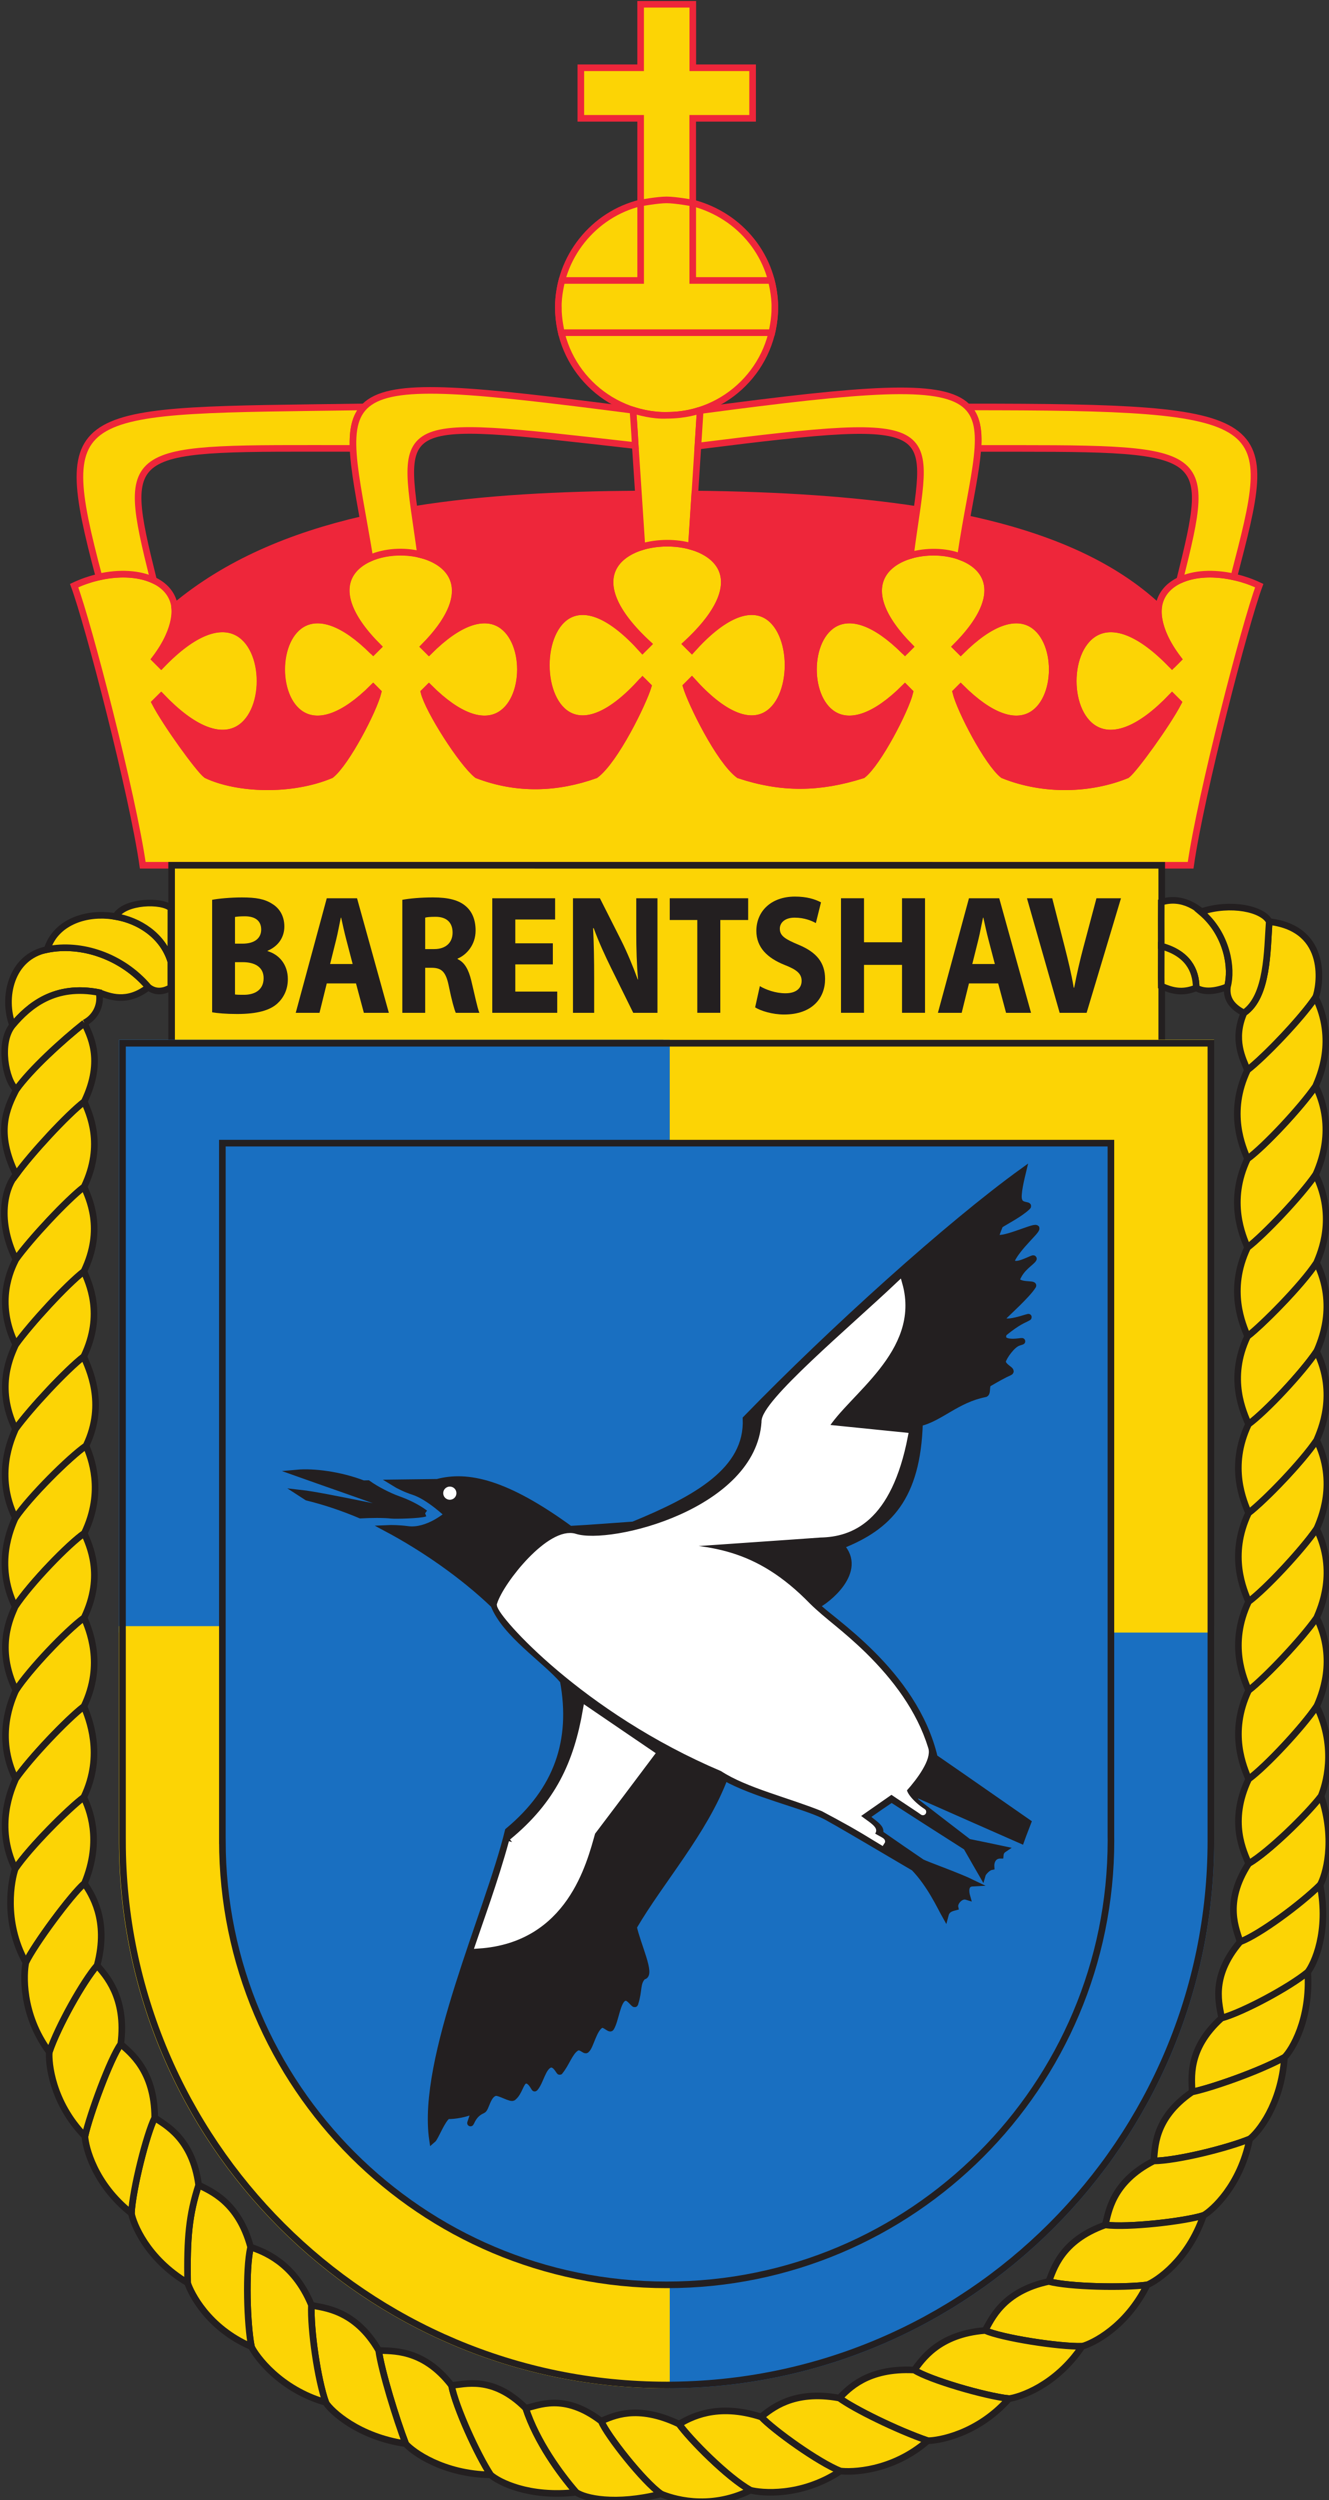
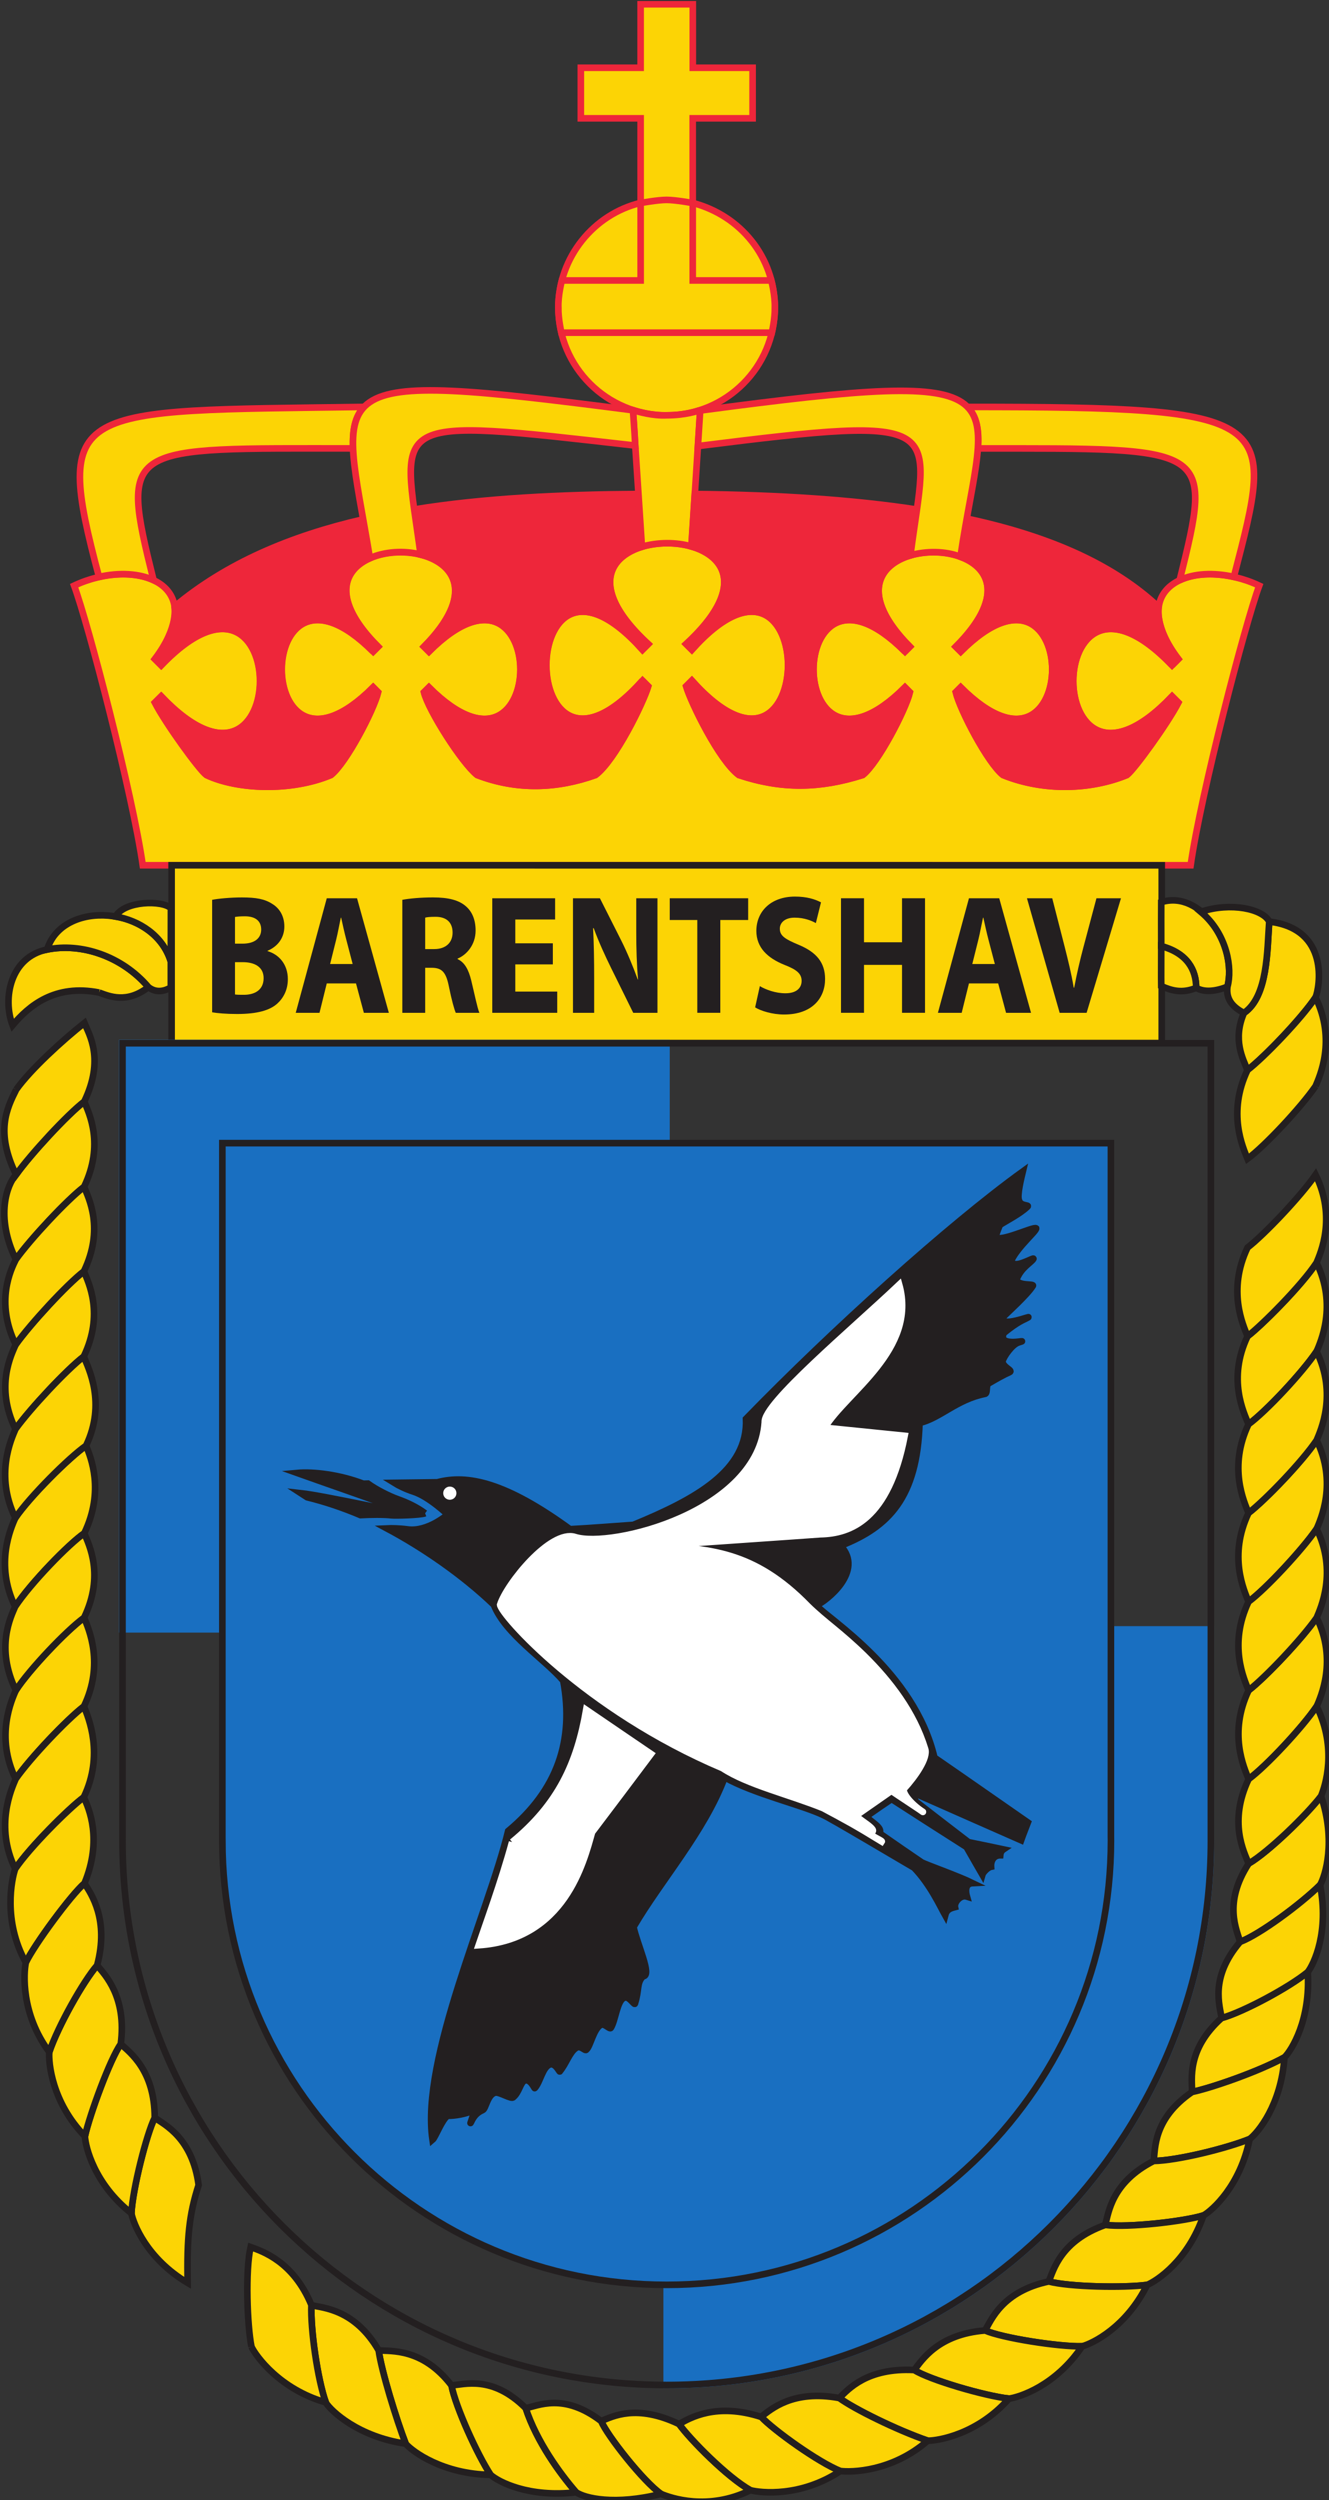
<svg xmlns="http://www.w3.org/2000/svg" xmlns:ns1="http://www.inkscape.org/namespaces/inkscape" xmlns:ns2="http://sodipodi.sourceforge.net/DTD/sodipodi-0.dtd" width="106.612mm" height="200.528mm" viewBox="0 0 106.612 200.528" version="1.1" id="svg1" ns1:version="1.3 (0e150ed6c4, 2023-07-21)" ns2:docname="KV-Barentshav-Farge,CMYK.svg">
  <rect x="0" y="0" width="106.612" height="200.528" fill="#333333" stroke="none" />
  <ns2:namedview id="namedview1" pagecolor="#ffffff" bordercolor="#666666" borderopacity="1.0" ns1:showpageshadow="2" ns1:pageopacity="0.0" ns1:pagecheckerboard="0" ns1:deskcolor="#d1d1d1" ns1:document-units="mm" ns1:zoom="0.73049944" ns1:cx="201.91665" ns1:cy="379.19263" ns1:window-width="1920" ns1:window-height="991" ns1:window-x="-9" ns1:window-y="-9" ns1:window-maximized="1" ns1:current-layer="layer1" />
  <defs id="defs1">
    <clipPath clipPathUnits="userSpaceOnUse" id="clipPath3">
      <path d="M 0,841.89 H 595.275 V 0 H 0 Z" transform="translate(-303.584,-659.303)" id="path3" />
    </clipPath>
    <clipPath clipPathUnits="userSpaceOnUse" id="clipPath5">
      <path d="M 0,841.89 H 595.275 V 0 H 0 Z" transform="translate(-321.414,-641.708)" id="path5" />
    </clipPath>
    <clipPath clipPathUnits="userSpaceOnUse" id="clipPath7">
      <path d="M 0,841.89 H 595.275 V 0 H 0 Z" transform="translate(-416.622,-508.958)" id="path7" />
    </clipPath>
    <clipPath clipPathUnits="userSpaceOnUse" id="clipPath9">
      <path d="M 0,841.89 H 595.275 V 0 H 0 Z" transform="translate(-414.136,-573.67)" id="path9" />
    </clipPath>
    <clipPath clipPathUnits="userSpaceOnUse" id="clipPath11">
      <path d="M 0,841.89 H 595.275 V 0 H 0 Z" transform="translate(-226.452,-603.585)" id="path11" />
    </clipPath>
    <clipPath clipPathUnits="userSpaceOnUse" id="clipPath13">
      <path d="M 0,841.89 H 595.275 V 0 H 0 Z" transform="translate(-292.044,-581.27)" id="path13" />
    </clipPath>
    <clipPath clipPathUnits="userSpaceOnUse" id="clipPath15">
      <path d="M 0,841.89 H 595.275 V 0 H 0 Z" transform="translate(-231.004,-557.466)" id="path15" />
    </clipPath>
    <clipPath clipPathUnits="userSpaceOnUse" id="clipPath17">
      <path d="M 0,841.89 H 595.275 V 0 H 0 Z" transform="translate(-292.162,-550.884)" id="path17" />
    </clipPath>
    <clipPath clipPathUnits="userSpaceOnUse" id="clipPath19">
      <path d="M 0,841.89 H 595.275 V 0 H 0 Z" transform="translate(-351.762,-557.466)" id="path19" />
    </clipPath>
    <clipPath clipPathUnits="userSpaceOnUse" id="clipPath21">
      <path d="M 0,841.89 H 595.275 V 0 H 0 Z" transform="translate(-412.409,-554.352)" id="path21" />
    </clipPath>
    <clipPath clipPathUnits="userSpaceOnUse" id="clipPath23">
      <path d="M 0,841.89 H 595.275 V 0 H 0 Z" transform="translate(-304.755,-604.113)" id="path23" />
    </clipPath>
    <clipPath clipPathUnits="userSpaceOnUse" id="clipPath25">
      <path d="M 0,841.89 H 595.275 V 0 H 0 Z" transform="translate(-290.002,-612.24)" id="path25" />
    </clipPath>
    <clipPath clipPathUnits="userSpaceOnUse" id="clipPath27">
      <path d="M 0,841.89 H 595.275 V 0 H 0 Z" transform="translate(-410.064,-468.596)" id="path27" />
    </clipPath>
    <clipPath clipPathUnits="userSpaceOnUse" id="clipPath29">
      <path d="M 0,841.89 H 595.275 V 0 H 0 Z" transform="translate(-199.657,-479.63)" id="path29" />
    </clipPath>
    <clipPath clipPathUnits="userSpaceOnUse" id="clipPath31">
      <path d="M 0,841.89 H 595.275 V 0 H 0 Z" transform="translate(-226.37,-486.537)" id="path31" />
    </clipPath>
    <clipPath clipPathUnits="userSpaceOnUse" id="clipPath33">
      <path d="M 0,841.89 H 595.275 V 0 H 0 Z" transform="translate(-242.837,-489.933)" id="path33" />
    </clipPath>
    <clipPath clipPathUnits="userSpaceOnUse" id="clipPath35">
      <path d="M 0,841.89 H 595.275 V 0 H 0 Z" transform="translate(-271.819,-486.459)" id="path35" />
    </clipPath>
    <clipPath clipPathUnits="userSpaceOnUse" id="clipPath37">
      <path d="M 0,841.89 H 595.275 V 0 H 0 Z" transform="translate(-276.39,-475.462)" id="path37" />
    </clipPath>
    <clipPath clipPathUnits="userSpaceOnUse" id="clipPath39">
      <path d="M 0,841.89 H 595.275 V 0 H 0 Z" transform="translate(-304.615,-496.531)" id="path39" />
    </clipPath>
    <clipPath clipPathUnits="userSpaceOnUse" id="clipPath41">
      <path d="M 0,841.89 H 595.275 V 0 H 0 Z" transform="translate(-318.815,-481.521)" id="path41" />
    </clipPath>
    <clipPath clipPathUnits="userSpaceOnUse" id="clipPath43">
      <path d="M 0,841.89 H 595.275 V 0 H 0 Z" transform="translate(-342.467,-501.47)" id="path43" />
    </clipPath>
    <clipPath clipPathUnits="userSpaceOnUse" id="clipPath45">
      <path d="M 0,841.89 H 595.275 V 0 H 0 Z" transform="translate(-372.17,-486.537)" id="path45" />
    </clipPath>
    <clipPath clipPathUnits="userSpaceOnUse" id="clipPath47">
      <path d="M 0,841.89 H 595.275 V 0 H 0 Z" transform="translate(-386.886,-475.462)" id="path47" />
    </clipPath>
    <clipPath clipPathUnits="userSpaceOnUse" id="clipPath49">
      <path d="M 0,841.89 H 595.275 V 0 H 0 Z" transform="translate(-409.946,-500.578)" id="path49" />
    </clipPath>
    <clipPath clipPathUnits="userSpaceOnUse" id="clipPath51">
      <path d="M 0,841.89 H 595.275 V 0 H 0 Z" transform="translate(-409.946,-500.578)" id="path51" />
    </clipPath>
    <clipPath clipPathUnits="userSpaceOnUse" id="clipPath53">
      <path d="M 0,841.89 H 595.275 V 0 H 0 Z" transform="translate(-296.378,-139.257)" id="path53" />
    </clipPath>
    <clipPath clipPathUnits="userSpaceOnUse" id="clipPath55">
      <path d="M 0,841.89 H 595.275 V 0 H 0 Z" transform="translate(-316.692,-140.097)" id="path55" />
    </clipPath>
    <clipPath clipPathUnits="userSpaceOnUse" id="clipPath57">
      <path d="M 0,841.89 H 595.275 V 0 H 0 Z" transform="translate(-437.925,-238.354)" id="path57" />
    </clipPath>
    <clipPath clipPathUnits="userSpaceOnUse" id="clipPath59">
      <path d="M 0,841.89 H 595.275 V 0 H 0 Z" transform="translate(-444.982,-478.96)" id="path59" />
    </clipPath>
    <clipPath clipPathUnits="userSpaceOnUse" id="clipPath61">
      <path d="M 0,841.89 H 595.275 V 0 H 0 Z" transform="translate(-149.907,-321.701)" id="path61" />
    </clipPath>
    <clipPath clipPathUnits="userSpaceOnUse" id="clipPath63">
      <path d="M 0,841.89 H 595.275 V 0 H 0 Z" transform="translate(-149.866,-301.561)" id="path63" />
    </clipPath>
    <clipPath clipPathUnits="userSpaceOnUse" id="clipPath65">
      <path d="M 0,841.89 H 595.275 V 0 H 0 Z" transform="translate(-149.782,-360.837)" id="path65" />
    </clipPath>
    <clipPath clipPathUnits="userSpaceOnUse" id="clipPath67">
      <path d="M 0,841.89 H 595.275 V 0 H 0 Z" transform="translate(-149.743,-340.666)" id="path67" />
    </clipPath>
    <clipPath clipPathUnits="userSpaceOnUse" id="clipPath69">
      <path d="M 0,841.89 H 595.275 V 0 H 0 Z" transform="translate(-149.863,-400.153)" id="path69" />
    </clipPath>
    <clipPath clipPathUnits="userSpaceOnUse" id="clipPath71">
      <path d="M 0,841.89 H 595.275 V 0 H 0 Z" transform="translate(-149.823,-380.976)" id="path71" />
    </clipPath>
    <clipPath clipPathUnits="userSpaceOnUse" id="clipPath73">
      <path d="M 0,841.89 H 595.275 V 0 H 0 Z" transform="translate(-149.944,-438.708)" id="path73" />
    </clipPath>
    <clipPath clipPathUnits="userSpaceOnUse" id="clipPath75">
      <path d="M 0,841.89 H 595.275 V 0 H 0 Z" transform="translate(-149.903,-419.469)" id="path75" />
    </clipPath>
    <clipPath clipPathUnits="userSpaceOnUse" id="clipPath77">
      <path d="M 0,841.89 H 595.275 V 0 H 0 Z" transform="translate(-149.984,-458.036)" id="path77" />
    </clipPath>
    <clipPath clipPathUnits="userSpaceOnUse" id="clipPath79">
      <path d="M 0,841.89 H 595.275 V 0 H 0 Z" transform="translate(-434.464,-496.174)" id="path79" />
    </clipPath>
    <clipPath clipPathUnits="userSpaceOnUse" id="clipPath81">
      <path d="M 0,841.89 H 595.275 V 0 H 0 Z" transform="translate(-168.814,-480.062)" id="path81" />
    </clipPath>
    <clipPath clipPathUnits="userSpaceOnUse" id="clipPath83">
      <path d="M 0,841.89 H 595.275 V 0 H 0 Z" transform="translate(-417.881,-481.126)" id="path83" />
    </clipPath>
    <clipPath clipPathUnits="userSpaceOnUse" id="clipPath85">
-       <path d="M 0,841.89 H 595.275 V 0 H 0 Z" transform="translate(-165.473,-473.172)" id="path85" />
-     </clipPath>
+       </clipPath>
    <clipPath clipPathUnits="userSpaceOnUse" id="clipPath87">
      <path d="M 0,841.89 H 595.275 V 0 H 0 Z" transform="translate(-180.003,-481.302)" id="path87" />
    </clipPath>
    <clipPath clipPathUnits="userSpaceOnUse" id="clipPath89">
      <path d="M 0,841.89 H 595.275 V 0 H 0 Z" transform="translate(-185.107,-499.193)" id="path89" />
    </clipPath>
    <clipPath clipPathUnits="userSpaceOnUse" id="clipPath91">
      <path d="M 0,841.89 H 595.275 V 0 H 0 Z" transform="translate(-446.008,-277.481)" id="path91" />
    </clipPath>
    <clipPath clipPathUnits="userSpaceOnUse" id="clipPath93">
      <path d="M 0,841.89 H 595.275 V 0 H 0 Z" transform="translate(-443.21,-257.722)" id="path93" />
    </clipPath>
    <clipPath clipPathUnits="userSpaceOnUse" id="clipPath95">
      <path d="M 0,841.89 H 595.275 V 0 H 0 Z" transform="translate(-430.025,-219.817)" id="path95" />
    </clipPath>
    <clipPath clipPathUnits="userSpaceOnUse" id="clipPath97">
      <path d="M 0,841.89 H 595.275 V 0 H 0 Z" transform="translate(-419.539,-202.475)" id="path97" />
    </clipPath>
    <clipPath clipPathUnits="userSpaceOnUse" id="clipPath99">
      <path d="M 0,841.89 H 595.275 V 0 H 0 Z" transform="translate(-406.755,-186.71)" id="path99" />
    </clipPath>
    <clipPath clipPathUnits="userSpaceOnUse" id="clipPath101">
      <path d="M 0,841.89 H 595.275 V 0 H 0 Z" transform="translate(-391.999,-172.769)" id="path101" />
    </clipPath>
    <clipPath clipPathUnits="userSpaceOnUse" id="clipPath103">
      <path d="M 0,841.89 H 595.275 V 0 H 0 Z" transform="translate(-375.384,-160.89)" id="path103" />
    </clipPath>
    <clipPath clipPathUnits="userSpaceOnUse" id="clipPath105">
      <path d="M 0,841.89 H 595.275 V 0 H 0 Z" transform="translate(-356.945,-151.338)" id="path105" />
    </clipPath>
    <clipPath clipPathUnits="userSpaceOnUse" id="clipPath107">
      <path d="M 0,841.89 H 595.275 V 0 H 0 Z" transform="translate(-337.112,-144.458)" id="path107" />
    </clipPath>
    <clipPath clipPathUnits="userSpaceOnUse" id="clipPath109">
      <path d="M 0,841.89 H 595.275 V 0 H 0 Z" transform="translate(-149.758,-281.141)" id="path109" />
    </clipPath>
    <clipPath clipPathUnits="userSpaceOnUse" id="clipPath111">
      <path d="M 0,841.89 H 595.275 V 0 H 0 Z" transform="translate(-238.411,-150.651)" id="path111" />
    </clipPath>
    <clipPath clipPathUnits="userSpaceOnUse" id="clipPath113">
      <path d="M 0,841.89 H 595.275 V 0 H 0 Z" transform="translate(-257.703,-143.581)" id="path113" />
    </clipPath>
    <clipPath clipPathUnits="userSpaceOnUse" id="clipPath115">
      <path d="M 0,841.89 H 595.275 V 0 H 0 Z" transform="translate(-220.28,-159.962)" id="path115" />
    </clipPath>
    <clipPath clipPathUnits="userSpaceOnUse" id="clipPath117">
      <path d="M 0,841.89 H 595.275 V 0 H 0 Z" transform="translate(-203.396,-172.663)" id="path117" />
    </clipPath>
    <clipPath clipPathUnits="userSpaceOnUse" id="clipPath119">
-       <path d="M 0,841.89 H 595.275 V 0 H 0 Z" transform="translate(-188.898,-187.156)" id="path119" />
-     </clipPath>
+       </clipPath>
    <clipPath clipPathUnits="userSpaceOnUse" id="clipPath121">
      <path d="M 0,841.89 H 595.275 V 0 H 0 Z" transform="translate(-176.142,-202.948)" id="path121" />
    </clipPath>
    <clipPath clipPathUnits="userSpaceOnUse" id="clipPath123">
      <path d="M 0,841.89 H 595.275 V 0 H 0 Z" transform="translate(-165.585,-220.436)" id="path123" />
    </clipPath>
    <clipPath clipPathUnits="userSpaceOnUse" id="clipPath125">
      <path d="M 0,841.89 H 595.275 V 0 H 0 Z" transform="translate(-157.49,-239.557)" id="path125" />
    </clipPath>
    <clipPath clipPathUnits="userSpaceOnUse" id="clipPath127">
      <path d="M 0,841.89 H 595.275 V 0 H 0 Z" transform="translate(-152.17,-259.865)" id="path127" />
    </clipPath>
    <clipPath clipPathUnits="userSpaceOnUse" id="clipPath129">
      <path d="M 0,841.89 H 595.275 V 0 H 0 Z" transform="translate(-277.127,-139.621)" id="path129" />
    </clipPath>
    <clipPath clipPathUnits="userSpaceOnUse" id="clipPath131">
      <path d="M 0,841.89 H 595.275 V 0 H 0 Z" transform="translate(-444.996,-438.684)" id="path131" />
    </clipPath>
    <clipPath clipPathUnits="userSpaceOnUse" id="clipPath133">
      <path d="M 0,841.89 H 595.275 V 0 H 0 Z" transform="translate(-444.99,-458.821)" id="path133" />
    </clipPath>
    <clipPath clipPathUnits="userSpaceOnUse" id="clipPath135">
      <path d="M 0,841.89 H 595.275 V 0 H 0 Z" transform="translate(-445.215,-398.568)" id="path135" />
    </clipPath>
    <clipPath clipPathUnits="userSpaceOnUse" id="clipPath137">
      <path d="M 0,841.89 H 595.275 V 0 H 0 Z" transform="translate(-445.207,-418.74)" id="path137" />
    </clipPath>
    <clipPath clipPathUnits="userSpaceOnUse" id="clipPath139">
      <path d="M 0,841.89 H 595.275 V 0 H 0 Z" transform="translate(-445.229,-358.291)" id="path139" />
    </clipPath>
    <clipPath clipPathUnits="userSpaceOnUse" id="clipPath141">
      <path d="M 0,841.89 H 595.275 V 0 H 0 Z" transform="translate(-445.221,-378.43)" id="path141" />
    </clipPath>
    <clipPath clipPathUnits="userSpaceOnUse" id="clipPath143">
      <path d="M 0,841.89 H 595.275 V 0 H 0 Z" transform="translate(-445.242,-318.014)" id="path143" />
    </clipPath>
    <clipPath clipPathUnits="userSpaceOnUse" id="clipPath145">
      <path d="M 0,841.89 H 595.275 V 0 H 0 Z" transform="translate(-445.234,-338.152)" id="path145" />
    </clipPath>
    <clipPath clipPathUnits="userSpaceOnUse" id="clipPath147">
      <path d="M 0,841.89 H 595.275 V 0 H 0 Z" transform="translate(-446.233,-297.669)" id="path147" />
    </clipPath>
    <clipPath clipPathUnits="userSpaceOnUse" id="clipPath149">
      <path d="M 0,841.89 H 595.275 V 0 H 0 Z" transform="translate(-421.219,-287.763)" id="path149" />
    </clipPath>
    <clipPath clipPathUnits="userSpaceOnUse" id="clipPath151">
-       <path d="M 0,841.89 H 595.275 V 0 H 0 Z" transform="translate(-297.638,-468.596)" id="path151" />
-     </clipPath>
+       </clipPath>
    <clipPath clipPathUnits="userSpaceOnUse" id="clipPath153">
      <path d="M 0,841.89 H 595.275 V 0 H 0 Z" transform="translate(-196.74,-445.908)" id="path153" />
    </clipPath>
    <clipPath clipPathUnits="userSpaceOnUse" id="clipPath155">
      <path d="M 0,841.89 H 595.275 V 0 H 0 Z" transform="translate(-196.741,-287.528)" id="path155" />
    </clipPath>
    <clipPath clipPathUnits="userSpaceOnUse" id="clipPath157">
      <path d="M 0,841.89 H 595.275 V 0 H 0 Z" transform="translate(-421.217,-287.763)" id="path157" />
    </clipPath>
    <clipPath clipPathUnits="userSpaceOnUse" id="clipPath159">
      <path d="M 0,841.89 H 595.275 V 0 H 0 Z" transform="translate(-398.522,-288.512)" id="path159" />
    </clipPath>
    <clipPath clipPathUnits="userSpaceOnUse" id="clipPath161">
      <path d="M 0,841.89 H 595.275 V 0 H 0 Z" transform="translate(-242.82,-361.861)" id="path161" />
    </clipPath>
    <clipPath clipPathUnits="userSpaceOnUse" id="clipPath163">
      <path d="M 0,841.89 H 595.275 V 0 H 0 Z" transform="translate(-376.004,-419.436)" id="path163" />
    </clipPath>
    <clipPath clipPathUnits="userSpaceOnUse" id="clipPath165">
      <path d="M 0,841.89 H 595.275 V 0 H 0 Z" transform="translate(-249.179,-366.423)" id="path165" />
    </clipPath>
    <clipPath clipPathUnits="userSpaceOnUse" id="clipPath167">
      <path d="M 0,841.89 H 595.275 V 0 H 0 Z" transform="translate(-276.853,-356.47)" id="path167" />
    </clipPath>
    <clipPath clipPathUnits="userSpaceOnUse" id="clipPath169">
      <path d="M 0,841.89 H 595.275 V 0 H 0 Z" transform="translate(-262.572,-287.22)" id="path169" />
    </clipPath>
  </defs>
  <g ns1:label="Lag 1" ns1:groupmode="layer" id="layer1" transform="translate(-51.594,-48.154)">
    <g id="group-MC0" transform="matrix(0.265,0,0,0.265,-0.1,-0.082)" />
    <g id="group-MC1" transform="matrix(0.265,0,0,0.265,-0.1,-0.082)">
      <path id="path2" d="m 0,0 c 10.808,-2.819 18.627,-12.28 18.627,-23.756 0,-13.515 -10.998,-24.475 -24.574,-24.475 -13.573,0 -24.573,10.96 -24.573,24.475 0,11.5 8.114,21.235 18.686,23.772 0,2.53 -0.003,19.199 -0.003,19.199 h -13.579 v 11.479 h 13.579 V 45.106 H 0.012 V 30.694 h 13.58 V 19.215 l -13.6,0.003 C -0.008,17.612 0,0.643 0,0" style="fill:#fcd405;fill-opacity:1;fill-rule:nonzero;stroke:#ee263a;stroke-width:1.5;stroke-linecap:butt;stroke-linejoin:miter;stroke-miterlimit:4;stroke-dasharray:none;stroke-opacity:1" transform="matrix(1.333,0,0,-1.333,404.779,243.45)" clip-path="url(#clipPath3)" />
      <path id="path4" d="m 0,0 c 0,0 0.9,-3.391 0.801,-6.196 0.08,-2.344 -0.676,-5.66 -0.676,-5.66 h -47.799 c 0,0 -0.747,3.335 -0.671,5.66 -0.127,2.737 0.791,6.196 0.791,6.196 h 17.887 v 17.588 c 0,0 3.859,0.707 5.886,0.707 2.05,0 5.947,-0.723 5.947,-0.723 V 0 Z" style="fill:#fcd405;fill-opacity:1;fill-rule:nonzero;stroke:#ee263a;stroke-width:1.5;stroke-linecap:butt;stroke-linejoin:miter;stroke-miterlimit:4;stroke-dasharray:none;stroke-opacity:1" transform="matrix(1.333,0,0,-1.333,428.552,266.909)" clip-path="url(#clipPath5)" />
      <path id="path6" d="M 0,0 C 2.3,16.13 12.366,54.862 15.58,63.491 1.53,70.096 -15.659,63.914 -2.796,46.814 l -1.417,-1.42 c -29.931,31.25 -29.931,-38.456 0,-7.049 0.581,-0.585 1.417,-1.415 1.417,-1.415 -2.506,-4.843 -10.033,-15.22 -11.679,-16.446 -8.117,-3.327 -18.784,-3.784 -28.133,0 -3.502,2.774 -9.72,14.709 -10.722,18.798 0,0 0.949,0.935 1.117,1.109 27.711,-27.712 27.711,35.832 0,8.117 0,0 -0.69,0.692 -1.117,1.111 28.612,28.607 -38.701,28.607 -10.423,0 -0.415,-0.419 -1.107,-1.111 -1.107,-1.111 -27.715,27.715 -27.715,-35.829 0,-8.117 0.172,-0.174 0.847,-0.84 1.107,-1.109 -0.996,-4.089 -7.218,-16.024 -10.704,-18.798 -9.827,-3.104 -18.368,-3.244 -28.133,0 -4.491,3.358 -10.842,16.371 -11.968,20.148 0.269,0.266 0.972,0.97 1.294,1.294 29.128,-32.517 29.128,39.526 0,7.004 l -1.294,1.289 c 33.124,30.545 -41.737,30.545 -8.612,0 l -1.29,-1.289 c -29.133,32.522 -29.133,-39.521 0,-7.004 0.321,-0.324 1.029,-1.028 1.29,-1.294 -1.128,-3.777 -7.481,-16.79 -11.966,-20.148 -8.692,-3.104 -17.777,-3.498 -26.878,0 -3.487,2.774 -11.066,14.709 -12.065,18.798 0.274,0.269 0.937,0.935 1.114,1.109 27.715,-27.712 27.715,35.832 0,8.117 0,0 -0.691,0.692 -1.114,1.111 28.271,28.607 -39.031,28.607 -10.425,0 -0.415,-0.419 -1.114,-1.111 -1.114,-1.111 -27.712,27.715 -27.712,-35.829 0,-8.117 0.167,-0.174 0.843,-0.84 1.114,-1.109 -0.998,-4.089 -7.221,-16.024 -10.711,-18.798 -9.011,-3.784 -21.251,-3.327 -28.275,0 -1.654,1.226 -9.178,11.603 -11.686,16.446 0,0 0.832,0.83 1.423,1.415 29.937,-31.407 29.937,38.299 0,7.049 l -1.423,1.42 c 12.869,17.1 -4.317,23.282 -18.373,16.677 3.216,-8.629 13.279,-47.361 15.582,-63.491 z" style="fill:#fcd405;fill-opacity:1;fill-rule:nonzero;stroke:#ee263a;stroke-width:1.5;stroke-linecap:butt;stroke-linejoin:miter;stroke-miterlimit:4;stroke-dasharray:none;stroke-opacity:1" transform="matrix(1.333,0,0,-1.333,555.496,443.909)" clip-path="url(#clipPath7)" />
      <path id="path8" d="m 0,0 c 3.214,1.544 7.676,1.786 12.3,0.752 9.435,36.351 10.585,38.585 -60.466,38.585 2.108,-2.116 2.633,-5.215 2.363,-9.422 C 7.099,29.915 7.646,30.804 0,0" style="fill:#fcd405;fill-opacity:1;fill-rule:nonzero;stroke:#ee263a;stroke-width:1.5;stroke-linecap:butt;stroke-linejoin:miter;stroke-miterlimit:4;stroke-dasharray:none;stroke-opacity:1" transform="matrix(1.333,0,0,-1.333,552.181,357.627)" clip-path="url(#clipPath9)" />
      <path id="path10" d="m 0,0 c -0.149,4.229 0.447,7.314 2.513,9.422 -66.261,-0.955 -70.68,0.922 -60.197,-38.597 4.635,1.055 9.138,0.771 12.381,-0.74 C -53.061,1.334 -51.831,0 0,0" style="fill:#fcd405;fill-opacity:1;fill-rule:nonzero;stroke:#ee263a;stroke-width:1.5;stroke-linecap:butt;stroke-linejoin:miter;stroke-miterlimit:4;stroke-dasharray:none;stroke-opacity:1" transform="matrix(1.333,0,0,-1.333,301.936,317.74)" clip-path="url(#clipPath11)" />
      <path id="path12" d="m 0,0 c 3.51,1.028 7.717,1.086 11.254,0.055 l 1.974,30.928 -0.4,-0.1 c 0,0 -2.856,-1.044 -7.196,-1.044 -3.175,-0.164 -6.52,0.817 -7.404,1.104 -0.145,0.048 -0.27,0.078 -0.27,0.078 z" style="fill:#fcd405;fill-opacity:1;fill-rule:nonzero;stroke:#ee263a;stroke-width:1.5;stroke-linecap:butt;stroke-linejoin:miter;stroke-miterlimit:4;stroke-dasharray:none;stroke-opacity:1" transform="matrix(1.333,0,0,-1.333,389.392,347.494)" clip-path="url(#clipPath13)" />
      <path id="path14" d="m 0,0 c 0,0 0.699,0.692 1.114,1.111 -10.699,10.698 -7.983,17.396 -1.864,20.09 -0.537,3.166 -1.064,6.1 -1.547,8.816 -16.383,-3.782 -30.996,-9.927 -42.807,-19.827 -0.042,0.289 1.184,-4.499 -4.454,-11.883 l 1.423,-1.421 c 29.937,31.25 29.937,-38.455 0,-7.049 -0.591,-0.585 -1.423,-1.415 -1.423,-1.415 2.508,-4.843 10.033,-15.22 11.686,-16.445 7.024,-3.328 19.265,-3.785 28.275,0 3.491,2.773 9.713,14.709 10.711,18.797 C 0.843,-8.957 0.167,-8.291 0,-8.117 -27.712,-35.829 -27.712,27.715 0,0" style="fill:#ee263a;fill-opacity:1;fill-rule:nonzero;stroke:#ee263a;stroke-width:1.5;stroke-linecap:butt;stroke-linejoin:miter;stroke-miterlimit:4;stroke-dasharray:none;stroke-opacity:1" transform="matrix(1.333,0,0,-1.333,308.005,379.232)" clip-path="url(#clipPath15)" />
      <path id="path16" d="m 0,0 c -29.133,-32.517 -29.133,39.526 0,7.004 l 1.29,1.289 c -13.356,12.314 -9.155,19.659 -1.561,22.045 l -0.731,12.026 c -17.718,-0.141 -34.934,-0.946 -50.832,-3.507 0.368,-2.965 0.897,-6.372 1.449,-10.263 7.656,-1.922 12.64,-8.888 0.766,-20.901 0.423,-0.419 1.114,-1.111 1.114,-1.111 27.715,27.715 27.715,-35.829 0,-8.117 -0.177,-0.174 -0.84,-0.84 -1.114,-1.109 0.999,-4.088 8.578,-16.024 12.065,-18.797 9.101,-3.498 18.186,-3.105 26.878,0 C -6.191,-18.084 0.162,-5.07 1.29,-1.294 1.029,-1.027 0.321,-0.324 0,0" style="fill:#ee263a;fill-opacity:1;fill-rule:nonzero;stroke:#ee263a;stroke-width:1.5;stroke-linecap:butt;stroke-linejoin:miter;stroke-miterlimit:4;stroke-dasharray:none;stroke-opacity:1" transform="matrix(1.333,0,0,-1.333,389.549,388.008)" clip-path="url(#clipPath17)" />
      <path id="path18" d="m 0,0 c 0,0 0.692,0.692 1.107,1.111 -11.588,11.727 -7.118,18.644 0.226,20.756 0.528,3.917 1.07,7.357 1.476,10.364 -14.366,2.204 -31.111,3.338 -50.542,3.541 l -0.778,-11.903 c 7.831,-2.263 12.38,-9.646 -1.186,-22.158 l 1.294,-1.289 c 29.128,32.522 29.128,-39.521 0,-7.004 -0.323,-0.324 -1.026,-1.027 -1.294,-1.294 1.126,-3.776 7.476,-16.79 11.968,-20.147 9.764,-3.245 18.305,-3.105 28.132,0 3.487,2.773 9.708,14.709 10.704,18.797 C 0.848,-8.957 0.172,-8.291 0,-8.117 -27.715,-35.829 -27.715,27.715 0,0" style="fill:#ee263a;fill-opacity:1;fill-rule:nonzero;stroke:#ee263a;stroke-width:1.5;stroke-linecap:butt;stroke-linejoin:miter;stroke-miterlimit:4;stroke-dasharray:none;stroke-opacity:1" transform="matrix(1.333,0,0,-1.333,469.016,379.232)" clip-path="url(#clipPath19)" />
      <path id="path20" d="m 0,0 1.417,1.421 c -5.587,7.216 -4.42,12.121 -4.465,11.798 -10.055,9.399 -24.23,15.926 -43.401,20.05 -0.484,-2.682 -0.989,-5.576 -1.464,-8.684 6.569,-2.498 9.876,-9.281 -1.204,-20.359 C -48.69,3.807 -48,3.114 -48,3.114 c 27.711,27.715 27.711,-35.829 0,-8.117 -0.168,-0.174 -1.117,-1.108 -1.117,-1.108 1.002,-4.089 7.22,-16.025 10.721,-18.798 9.35,-3.784 20.017,-3.327 28.134,0 1.646,1.225 9.173,11.602 11.679,16.445 0,0 -0.836,0.83 -1.417,1.415 C -29.931,-38.455 -29.931,31.25 0,0" style="fill:#ee263a;fill-opacity:1;fill-rule:nonzero;stroke:#ee263a;stroke-width:1.5;stroke-linecap:butt;stroke-linejoin:miter;stroke-miterlimit:4;stroke-dasharray:none;stroke-opacity:1" transform="matrix(1.333,0,0,-1.333,549.879,383.385)" clip-path="url(#clipPath21)" />
      <path id="path22" d="m 0,0 c 58.001,7.266 52.132,5.237 48.27,-24.799 3.628,1.025 7.937,0.989 11.351,-0.329 5.627,38.003 16.526,43.272 -59.104,33.191 z" style="fill:#fcd405;fill-opacity:1;fill-rule:nonzero;stroke:#ee263a;stroke-width:1.5;stroke-linecap:butt;stroke-linejoin:miter;stroke-miterlimit:4;stroke-dasharray:none;stroke-opacity:1" transform="matrix(1.333,0,0,-1.333,406.34,317.036)" clip-path="url(#clipPath23)" />
      <path id="path24" d="m 0,0 c -73.107,9.448 -66.359,6.635 -59.733,-33.563 3.394,1.498 7.789,1.781 11.511,0.809 C -52.453,-1.522 -56.725,-1.51 0.525,-8.015 0.372,-4.672 0,0 0,0" style="fill:#fcd405;fill-opacity:1;fill-rule:nonzero;stroke:#ee263a;stroke-width:1.5;stroke-linecap:butt;stroke-linejoin:miter;stroke-miterlimit:4;stroke-dasharray:none;stroke-opacity:1" transform="matrix(1.333,0,0,-1.333,386.669,306.2)" clip-path="url(#clipPath25)" />
      <path id="path26" d="M 0,0 H -224.852 V 40.372 L 0,40.365 Z" style="fill:#fcd405;fill-opacity:1;fill-rule:nonzero;stroke:#231f20;stroke-width:1.5;stroke-linecap:butt;stroke-linejoin:miter;stroke-miterlimit:4;stroke-dasharray:none;stroke-opacity:1" transform="matrix(1.333,0,0,-1.333,546.751,497.726)" clip-path="url(#clipPath27)" />
      <path id="path28" d="m 0,0 c 0.517,-0.077 1.135,-0.077 2.029,-0.077 2.372,0 4.47,1.042 4.47,3.781 0,2.586 -2.098,3.627 -4.711,3.627 L 0,7.331 Z m 0,11.537 h 1.72 c 2.784,0 4.228,1.274 4.228,3.203 0,1.968 -1.341,3.01 -3.713,3.01 C 1.066,17.75 0.413,17.673 0,17.596 Z m -5.191,9.955 c 1.375,0.271 4.126,0.541 6.773,0.541 3.197,0 5.157,-0.347 6.876,-1.467 1.616,-0.963 2.751,-2.739 2.751,-5.131 0,-2.277 -1.204,-4.4 -3.816,-5.518 V 9.839 C 10.04,9.067 12,6.791 12,3.473 12,1.08 11.036,-0.772 9.593,-2.084 7.908,-3.589 5.089,-4.437 0.481,-4.437 c -2.578,0 -4.503,0.192 -5.672,0.385 z" style="fill:#231f20;fill-opacity:1;fill-rule:nonzero;stroke:none" transform="matrix(1.333,0,0,-1.333,266.21,483.013)" clip-path="url(#clipPath29)" />
      <path id="path30" d="m 0,0 -1.443,5.518 c -0.413,1.544 -0.826,3.472 -1.17,5.016 H -2.682 C -3.025,8.99 -3.369,7.022 -3.747,5.518 L -5.123,0 Z m -5.879,-4.399 -1.65,-6.676 h -5.398 l 7.048,26.008 H 0.997 L 8.218,-11.075 H 2.544 l -1.787,6.676 z" style="fill:#231f20;fill-opacity:1;fill-rule:nonzero;stroke:none" transform="matrix(1.333,0,0,-1.333,301.827,473.804)" clip-path="url(#clipPath31)" />
      <path id="path32" d="M 0,0 H 2.063 C 4.676,0 6.224,1.466 6.224,3.742 6.224,6.097 4.779,7.331 2.373,7.331 1.101,7.331 0.378,7.254 0,7.139 Z m -5.191,11.189 c 1.684,0.31 4.16,0.541 6.979,0.541 3.439,0 5.845,-0.579 7.495,-2.045 1.41,-1.235 2.166,-3.086 2.166,-5.48 0,-3.279 -2.097,-5.556 -4.091,-6.366 v -0.115 c 1.616,-0.734 2.51,-2.432 3.094,-4.825 0.723,-2.97 1.409,-6.366 1.857,-7.37 H 6.945 c -0.343,0.773 -0.928,2.856 -1.581,6.059 -0.654,3.279 -1.65,4.129 -3.816,4.168 H 0 v -10.227 h -5.191 z" style="fill:#231f20;fill-opacity:1;fill-rule:nonzero;stroke:none" transform="matrix(1.333,0,0,-1.333,323.783,469.277)" clip-path="url(#clipPath33)" />
      <path id="path34" d="m 0,0 h -8.526 v -6.174 h 9.523 v -4.823 h -14.75 V 15.011 H 0.516 V 10.188 H -8.526 V 4.785 H 0 Z" style="fill:#231f20;fill-opacity:1;fill-rule:nonzero;stroke:none" transform="matrix(1.333,0,0,-1.333,362.426,473.908)" clip-path="url(#clipPath35)" />
      <path id="path36" d="m 0,0 v 26.008 h 6.121 l 4.813,-9.531 c 1.376,-2.74 2.716,-5.981 3.782,-8.914 h 0.068 c -0.308,3.434 -0.412,6.946 -0.412,10.881 v 7.564 h 4.814 V 0 H 13.685 L 8.733,10.033 C 7.358,12.812 5.811,16.169 4.711,19.217 H 4.573 C 4.745,15.744 4.814,12.078 4.814,7.833 V 0 Z" style="fill:#231f20;fill-opacity:1;fill-rule:nonzero;stroke:none" transform="matrix(1.333,0,0,-1.333,368.519,488.571)" clip-path="url(#clipPath37)" />
      <path id="path38" d="m 0,0 h -6.257 v 4.938 h 17.81 V 0 H 5.228 V -21.069 H 0 Z" style="fill:#231f20;fill-opacity:1;fill-rule:nonzero;stroke:none" transform="matrix(1.333,0,0,-1.333,406.154,460.478)" clip-path="url(#clipPath39)" />
      <path id="path40" d="m 0,0 c 1.374,-0.811 3.574,-1.621 5.811,-1.621 2.405,0 3.677,1.119 3.677,2.817 0,1.62 -1.099,2.547 -3.885,3.627 -3.851,1.544 -6.394,3.936 -6.394,7.718 0,4.438 3.334,7.794 8.767,7.794 2.646,0 4.537,-0.579 5.914,-1.312 l -1.169,-4.708 c -0.895,0.502 -2.578,1.236 -4.814,1.236 -2.269,0 -3.369,-1.197 -3.369,-2.509 0,-1.659 1.273,-2.393 4.297,-3.666 4.091,-1.697 5.982,-4.09 5.982,-7.755 0,-4.36 -2.956,-8.065 -9.316,-8.065 -2.648,0 -5.261,0.81 -6.568,1.621 z" style="fill:#231f20;fill-opacity:1;fill-rule:nonzero;stroke:none" transform="matrix(1.333,0,0,-1.333,425.086,480.493)" clip-path="url(#clipPath41)" />
      <path id="path42" d="M 0,0 V -9.994 H 8.631 V 0 h 5.224 V -26.008 H 8.631 v 10.882 H 0 V -26.008 H -5.226 V 0 Z" style="fill:#231f20;fill-opacity:1;fill-rule:nonzero;stroke:none" transform="matrix(1.333,0,0,-1.333,456.622,453.894)" clip-path="url(#clipPath43)" />
      <path id="path44" d="M 0,0 -1.443,5.518 C -1.856,7.062 -2.27,8.99 -2.611,10.534 H -2.683 C -3.024,8.99 -3.369,7.022 -3.747,5.518 L -5.121,0 Z m -5.879,-4.399 -1.65,-6.676 h -5.398 l 7.048,26.008 h 6.877 l 7.22,-26.008 H 2.545 l -1.787,6.676 z" style="fill:#231f20;fill-opacity:1;fill-rule:nonzero;stroke:none" transform="matrix(1.333,0,0,-1.333,496.227,473.804)" clip-path="url(#clipPath45)" />
      <path id="path46" d="m 0,0 -7.428,26.008 h 5.742 L 1.133,15.011 C 1.924,11.885 2.646,8.953 3.196,5.711 H 3.3 c 0.584,3.126 1.305,6.213 2.096,9.185 l 2.957,11.112 h 5.571 L 6.119,0 Z" style="fill:#231f20;fill-opacity:1;fill-rule:nonzero;stroke:none" transform="matrix(1.333,0,0,-1.333,515.848,488.571)" clip-path="url(#clipPath47)" />
      <path id="path48" d="m 0,0 c 9.085,2.888 17.376,-9.845 15.03,-19.194 -2.726,-1.06 -5.197,-1.329 -7.095,-0.258 0,4.067 -2.001,7.873 -7.935,9.472 0,4.141 -0.023,8.603 0,9.98" style="fill:#fcd405;fill-opacity:1;fill-rule:nonzero;stroke:none" transform="matrix(1.333,0,0,-1.333,546.595,455.083)" clip-path="url(#clipPath49)" />
      <path id="path50" d="m 0,0 c 9.085,2.888 17.376,-9.845 15.03,-19.194 -2.726,-1.06 -5.197,-1.329 -7.095,-0.258 0,4.067 -2.001,7.873 -7.935,9.472 0,4.141 -0.023,8.603 0,9.98 z" style="fill:none;stroke:#231f20;stroke-width:1.5;stroke-linecap:butt;stroke-linejoin:miter;stroke-miterlimit:4;stroke-dasharray:none;stroke-opacity:1" transform="matrix(1.333,0,0,-1.333,546.595,455.083)" clip-path="url(#clipPath51)" />
      <path id="path52" d="m 0,0 c -4.019,2.805 -12.255,13.286 -13.594,16.53 2.608,1.065 8.001,3.948 17.696,-0.675 C 6.652,12.326 15.024,3.807 20.314,0.84 10.593,-3.919 2.179,-0.91 0,0" style="fill:#fcd405;fill-opacity:1;fill-rule:nonzero;stroke:#231f20;stroke-width:1.5;stroke-linecap:butt;stroke-linejoin:miter;stroke-miterlimit:4;stroke-dasharray:none;stroke-opacity:1" transform="matrix(1.333,0,0,-1.333,395.171,936.844)" clip-path="url(#clipPath53)" />
      <path id="path54" d="m 0,0 c -5.29,2.967 -13.662,11.486 -16.213,15.016 2.444,1.395 8.453,4.933 18.67,1.614 C 5.256,13.638 15.488,6.287 20.42,4.361 11.401,-1.626 2.284,-0.617 0,0" style="fill:#fcd405;fill-opacity:1;fill-rule:nonzero;stroke:#231f20;stroke-width:1.5;stroke-linecap:butt;stroke-linejoin:miter;stroke-miterlimit:4;stroke-dasharray:none;stroke-opacity:1" transform="matrix(1.333,0,0,-1.333,422.257,935.724)" clip-path="url(#clipPath55)" />
      <path id="path56" d="m 0,0 c -5.889,-3.244 -16.688,-6.962 -20.984,-7.859 0.015,2.816 -1.285,9.59 6.695,16.778 4.912,1.368 15.374,6.985 19.574,10.449 C 5.963,8.566 1.676,1.664 0,0" style="fill:#fcd405;fill-opacity:1;fill-rule:nonzero;stroke:#231f20;stroke-width:1.5;stroke-linecap:butt;stroke-linejoin:miter;stroke-miterlimit:4;stroke-dasharray:none;stroke-opacity:1" transform="matrix(1.333,0,0,-1.333,583.9,804.715)" clip-path="url(#clipPath57)" />
      <path id="path58" d="m 0,0 c -3.279,-4.841 -11.592,-13.513 -15.458,-16.503 -1.061,2.607 -3.408,6.948 -0.797,12.974 5.468,3.737 5.253,14.295 5.736,20.743 C 3.359,15.554 0.912,2.181 0,0" style="fill:#fcd405;fill-opacity:1;fill-rule:nonzero;stroke:#231f20;stroke-width:1.5;stroke-linecap:butt;stroke-linejoin:miter;stroke-miterlimit:4;stroke-dasharray:none;stroke-opacity:1" transform="matrix(1.333,0,0,-1.333,593.31,483.907)" clip-path="url(#clipPath59)" />
      <path id="path60" d="M 0,0 C 3.047,4.66 11.44,13.515 15.496,16.467 16.553,13.854 20.101,6.013 15.455,-3.673 11.584,-6.655 3.359,-15.281 -0.04,-20.173 -4.776,-10.44 -0.916,-2.179 0,0" style="fill:#fcd405;fill-opacity:1;fill-rule:nonzero;stroke:#231f20;stroke-width:1.5;stroke-linecap:butt;stroke-linejoin:miter;stroke-miterlimit:4;stroke-dasharray:none;stroke-opacity:1" transform="matrix(1.333,0,0,-1.333,199.876,693.585)" clip-path="url(#clipPath61)" />
      <path id="path62" d="M 0,0 C 3.4,4.859 11.625,13.485 15.496,16.468 16.553,13.856 20.101,5.522 15.456,-4.162 12.017,-6.733 3.256,-15.458 -0.108,-20.42 -4.845,-10.688 -0.916,-2.18 0,0" style="fill:#fcd405;fill-opacity:1;fill-rule:nonzero;stroke:#231f20;stroke-width:1.5;stroke-linecap:butt;stroke-linejoin:miter;stroke-miterlimit:4;stroke-dasharray:none;stroke-opacity:1" transform="matrix(1.333,0,0,-1.333,199.822,720.439)" clip-path="url(#clipPath63)" />
      <path id="path64" d="M 0,0 C 3.34,4.845 12.11,13.594 16.062,16.373 17.12,13.761 20.307,6.175 15.661,-3.511 12.13,-5.951 3.527,-14.784 -0.039,-20.171 -4.776,-10.438 -0.916,-2.181 0,0" style="fill:#fcd405;fill-opacity:1;fill-rule:nonzero;stroke:#231f20;stroke-width:1.5;stroke-linecap:butt;stroke-linejoin:miter;stroke-miterlimit:4;stroke-dasharray:none;stroke-opacity:1" transform="matrix(1.333,0,0,-1.333,199.71,641.404)" clip-path="url(#clipPath65)" />
      <path id="path66" d="M 0,0 C 3.566,5.387 12.169,14.22 15.7,16.66 16.758,14.049 20.305,7.187 15.66,-2.498 11.604,-5.45 3.211,-14.305 0.164,-18.997 -4.571,-9.266 -0.916,-2.181 0,0" style="fill:#fcd405;fill-opacity:1;fill-rule:nonzero;stroke:#231f20;stroke-width:1.5;stroke-linecap:butt;stroke-linejoin:miter;stroke-miterlimit:4;stroke-dasharray:none;stroke-opacity:1" transform="matrix(1.333,0,0,-1.333,199.658,668.299)" clip-path="url(#clipPath67)" />
      <path id="path68" d="M 0,0 C 3.401,4.739 11.625,13.657 15.496,16.638 16.553,14.028 20.101,6.974 15.456,-2.711 11.585,-5.694 3.36,-14.471 -0.04,-19.21 -4.775,-9.478 -0.916,-2.18 0,0" style="fill:#fcd405;fill-opacity:1;fill-rule:nonzero;stroke:#231f20;stroke-width:1.5;stroke-linecap:butt;stroke-linejoin:miter;stroke-miterlimit:4;stroke-dasharray:none;stroke-opacity:1" transform="matrix(1.333,0,0,-1.333,199.818,588.982)" clip-path="url(#clipPath69)" />
      <path id="path70" d="M 0,0 C 3.4,4.707 11.625,13.483 15.496,16.467 16.552,13.854 20.666,5.918 16.021,-3.766 12.069,-6.545 3.299,-15.294 -0.039,-20.172 -4.776,-10.439 -0.916,-2.18 0,0" style="fill:#fcd405;fill-opacity:1;fill-rule:nonzero;stroke:#231f20;stroke-width:1.5;stroke-linecap:butt;stroke-linejoin:miter;stroke-miterlimit:4;stroke-dasharray:none;stroke-opacity:1" transform="matrix(1.333,0,0,-1.333,199.764,614.553)" clip-path="url(#clipPath71)" />
      <path id="path72" d="M 0,0 C 3.399,4.739 11.625,13.634 15.495,16.615 16.553,14.006 20.1,6.945 15.454,-2.74 11.584,-5.722 3.359,-14.497 -0.041,-19.239 -4.776,-9.506 -2.039,-2.144 0,0" style="fill:#fcd405;fill-opacity:1;fill-rule:nonzero;stroke:#231f20;stroke-width:1.5;stroke-linecap:butt;stroke-linejoin:miter;stroke-miterlimit:4;stroke-dasharray:none;stroke-opacity:1" transform="matrix(1.333,0,0,-1.333,199.926,537.576)" clip-path="url(#clipPath73)" />
      <path id="path74" d="M 0,0 C 3.4,4.742 11.625,13.518 15.495,16.499 16.552,13.89 20.101,7.01 15.456,-2.678 11.585,-5.658 3.361,-14.576 -0.04,-19.315 -4.775,-9.583 -1.088,-2.179 0,0" style="fill:#fcd405;fill-opacity:1;fill-rule:nonzero;stroke:#231f20;stroke-width:1.5;stroke-linecap:butt;stroke-linejoin:miter;stroke-miterlimit:4;stroke-dasharray:none;stroke-opacity:1" transform="matrix(1.333,0,0,-1.333,199.871,563.228)" clip-path="url(#clipPath75)" />
      <path id="path76" d="M 0,0 C 3.263,4.577 10.424,11.113 15.488,15.136 16.546,12.526 20.101,6.973 15.455,-2.713 11.585,-5.694 3.359,-14.589 -0.04,-19.328 -4.777,-9.596 -2.141,-4.292 0,0" style="fill:#fcd405;fill-opacity:1;fill-rule:nonzero;stroke:#231f20;stroke-width:1.5;stroke-linecap:butt;stroke-linejoin:miter;stroke-miterlimit:4;stroke-dasharray:none;stroke-opacity:1" transform="matrix(1.333,0,0,-1.333,199.979,511.805)" clip-path="url(#clipPath77)" />
      <path id="path78" d="m 0,0 c -0.483,-6.448 -0.269,-17.006 -5.736,-20.743 -2.433,1.238 -4.143,3.024 -3.751,5.953 1.149,4.073 0,11.946 -6.047,17.005 C -8.743,4.501 -1.384,2.858 0,0" style="fill:#fcd405;fill-opacity:1;fill-rule:nonzero;stroke:#231f20;stroke-width:1.5;stroke-linecap:butt;stroke-linejoin:miter;stroke-miterlimit:4;stroke-dasharray:none;stroke-opacity:1" transform="matrix(1.333,0,0,-1.333,579.285,460.955)" clip-path="url(#clipPath79)" />
      <path id="path80" d="m 0,0 c -10.026,1.985 -15.934,-2.983 -19.657,-7.429 -2.337,6.12 -0.489,15.548 7.835,17.197 C -4.157,11.334 5.117,8.354 11.189,1.24 6.288,-2.585 2.282,-0.838 0,0" style="fill:#fcd405;fill-opacity:1;fill-rule:nonzero;stroke:#231f20;stroke-width:1.5;stroke-linecap:butt;stroke-linejoin:miter;stroke-miterlimit:4;stroke-dasharray:none;stroke-opacity:1" transform="matrix(1.333,0,0,-1.333,225.085,482.438)" clip-path="url(#clipPath81)" />
      <path id="path82" d="m 0,0 c -3.17,-1.305 -5.536,-0.657 -7.935,0.417 -0.035,2.699 0,3.981 0,9.055 C -2.001,7.873 0,4.067 0,0" style="fill:#fcd405;fill-opacity:1;fill-rule:nonzero;stroke:#231f20;stroke-width:1.5;stroke-linecap:butt;stroke-linejoin:miter;stroke-miterlimit:4;stroke-dasharray:none;stroke-opacity:1" transform="matrix(1.333,0,0,-1.333,557.175,481.019)" clip-path="url(#clipPath83)" />
      <path id="path84" d="m 0,0 c -5.064,-4.022 -12.226,-10.559 -15.488,-15.136 -2.39,2.033 -4.066,10.648 -0.828,14.597 3.723,4.445 9.63,9.414 19.657,7.429 C 3.893,3.736 2.28,1.162 0,0" style="fill:#fcd405;fill-opacity:1;fill-rule:nonzero;stroke:#231f20;stroke-width:1.5;stroke-linecap:butt;stroke-linejoin:miter;stroke-miterlimit:4;stroke-dasharray:none;stroke-opacity:1" transform="matrix(1.333,0,0,-1.333,220.63,491.624)" clip-path="url(#clipPath85)" />
      <path id="path86" d="M 0,0 C -6.072,7.114 -15.347,10.094 -23.012,8.527 -19.54,19.907 1.116,18.628 5.086,5.804 V -0.084 C 3.134,-1.242 1.354,-1.101 0,0" style="fill:#fcd405;fill-opacity:1;fill-rule:nonzero;stroke:#231f20;stroke-width:1.5;stroke-linecap:butt;stroke-linejoin:miter;stroke-miterlimit:4;stroke-dasharray:none;stroke-opacity:1" transform="matrix(1.333,0,0,-1.333,240.004,480.784)" clip-path="url(#clipPath87)" />
      <path id="path88" d="M 0,0 C 0,-3.992 -0.019,-8.125 -0.019,-12.088 -1.812,-6.156 -7.304,-2.731 -12.575,-1.87 -10.562,1.752 -1.874,1.874 0,0" style="fill:#fcd405;fill-opacity:1;fill-rule:nonzero;stroke:#231f20;stroke-width:1.5;stroke-linecap:butt;stroke-linejoin:miter;stroke-miterlimit:4;stroke-dasharray:none;stroke-opacity:1" transform="matrix(1.333,0,0,-1.333,246.81,456.929)" clip-path="url(#clipPath89)" />
      <path id="path90" d="m 0,0 c -4.242,-4.201 -13.639,-11.217 -18.167,-12.92 -0.713,2.725 -3.897,8.768 1.95,17.776 4.542,2.658 13.238,11.148 16.443,15.331 C 3.675,9.929 1.188,2.045 0,0" style="fill:#fcd405;fill-opacity:1;fill-rule:nonzero;stroke:#231f20;stroke-width:1.5;stroke-linecap:butt;stroke-linejoin:miter;stroke-miterlimit:4;stroke-dasharray:none;stroke-opacity:1" transform="matrix(1.333,0,0,-1.333,594.677,752.545)" clip-path="url(#clipPath91)" />
      <path id="path92" d="m 0,0 c -4.2,-3.464 -14.662,-9.081 -19.574,-10.449 -0.353,2.796 -2.768,9.118 4.205,17.289 4.528,1.703 13.925,8.719 18.167,12.92 C 4.877,9.137 1.447,1.871 0,0" style="fill:#fcd405;fill-opacity:1;fill-rule:nonzero;stroke:#231f20;stroke-width:1.5;stroke-linecap:butt;stroke-linejoin:miter;stroke-miterlimit:4;stroke-dasharray:none;stroke-opacity:1" transform="matrix(1.333,0,0,-1.333,590.947,778.891)" clip-path="url(#clipPath93)" />
      <path id="path94" d="m 0,0 c -5.152,-2.082 -16.395,-4.9 -21.8,-4.979 0.384,2.788 -0.137,9.568 8.715,15.656 4.296,0.897 15.096,4.615 20.984,7.859 C 7.161,7.737 1.88,1.434 0,0" style="fill:#fcd405;fill-opacity:1;fill-rule:nonzero;stroke:#231f20;stroke-width:1.5;stroke-linecap:butt;stroke-linejoin:miter;stroke-miterlimit:4;stroke-dasharray:none;stroke-opacity:1" transform="matrix(1.333,0,0,-1.333,573.367,829.43)" clip-path="url(#clipPath95)" />
      <path id="path96" d="m 0,0 c -4.397,-1.36 -17.114,-2.821 -22.306,-2.157 0.744,2.716 1.421,9.643 10.993,14.52 5.405,0.079 16.647,2.898 21.799,4.98 C 8.345,6.734 2.049,1.178 0,0" style="fill:#fcd405;fill-opacity:1;fill-rule:nonzero;stroke:#231f20;stroke-width:1.5;stroke-linecap:butt;stroke-linejoin:miter;stroke-miterlimit:4;stroke-dasharray:none;stroke-opacity:1" transform="matrix(1.333,0,0,-1.333,559.385,852.554)" clip-path="url(#clipPath97)" />
      <path id="path98" d="m 0,0 c -5.436,-0.714 -17.673,-0.463 -22.35,0.775 1.09,2.595 2.704,9.246 12.829,12.832 5.191,-0.664 17.908,0.797 22.305,2.158 C 9.275,5.524 2.186,0.901 0,0" style="fill:#fcd405;fill-opacity:1;fill-rule:nonzero;stroke:#231f20;stroke-width:1.5;stroke-linecap:butt;stroke-linejoin:miter;stroke-miterlimit:4;stroke-dasharray:none;stroke-opacity:1" transform="matrix(1.333,0,0,-1.333,542.34,873.573)" clip-path="url(#clipPath99)" />
      <path id="path100" d="m 0,0 c -5.339,-0.138 -18.285,1.909 -22.045,3.592 1.421,2.432 3.944,8.889 14.451,11.124 C -2.917,13.478 9.32,13.227 14.756,13.94 9.942,4.247 2.284,0.605 0,0" style="fill:#fcd405;fill-opacity:1;fill-rule:nonzero;stroke:#231f20;stroke-width:1.5;stroke-linecap:butt;stroke-linejoin:miter;stroke-miterlimit:4;stroke-dasharray:none;stroke-opacity:1" transform="matrix(1.333,0,0,-1.333,522.665,892.161)" clip-path="url(#clipPath101)" />
      <path id="path102" d="m 0,0 c -5.575,0.615 -18.062,4.287 -21.514,6.491 1.727,2.225 5.375,8.137 16.084,8.981 3.76,-1.683 16.706,-3.73 22.045,-3.592 C 10.575,2.897 2.344,0.303 0,0" style="fill:#fcd405;fill-opacity:1;fill-rule:nonzero;stroke:#231f20;stroke-width:1.5;stroke-linecap:butt;stroke-linejoin:miter;stroke-miterlimit:4;stroke-dasharray:none;stroke-opacity:1" transform="matrix(1.333,0,0,-1.333,500.512,908.001)" clip-path="url(#clipPath103)" />
      <path id="path104" d="m 0,0 c -7.079,2.438 -16.809,7.262 -20.09,9.684 2.003,1.981 6.286,6.919 17.015,6.359 C 0.376,13.839 12.863,10.167 18.438,9.552 11.277,1.433 2.362,-0.006 0,0" style="fill:#fcd405;fill-opacity:1;fill-rule:nonzero;stroke:#231f20;stroke-width:1.5;stroke-linecap:butt;stroke-linejoin:miter;stroke-miterlimit:4;stroke-dasharray:none;stroke-opacity:1" transform="matrix(1.333,0,0,-1.333,475.927,920.736)" clip-path="url(#clipPath105)" />
      <path id="path106" d="m 0,0 c -4.932,1.926 -15.164,9.276 -18.004,12.309 2.245,1.702 7.184,6.211 17.747,4.254 C 3.024,14.142 12.754,9.317 19.833,6.88 11.676,-0.232 2.34,-0.312 0,0" style="fill:#fcd405;fill-opacity:1;fill-rule:nonzero;stroke:#231f20;stroke-width:1.5;stroke-linecap:butt;stroke-linejoin:miter;stroke-miterlimit:4;stroke-dasharray:none;stroke-opacity:1" transform="matrix(1.333,0,0,-1.333,449.483,929.909)" clip-path="url(#clipPath107)" />
      <path id="path108" d="M 0,0 C 3.364,4.962 12.125,13.687 15.564,16.258 16.767,13.711 19.83,6.645 15.728,-3.284 12.696,-5.879 4.319,-17.245 2.412,-21.275 -2.859,-11.82 -0.792,-2.229 0,0" style="fill:#fcd405;fill-opacity:1;fill-rule:nonzero;stroke:#231f20;stroke-width:1.5;stroke-linecap:butt;stroke-linejoin:miter;stroke-miterlimit:4;stroke-dasharray:none;stroke-opacity:1" transform="matrix(1.333,0,0,-1.333,199.677,747.666)" clip-path="url(#clipPath109)" />
      <path id="path110" d="M 0,0 C -2.098,5.484 -5.48,16.405 -6.135,21.188 -3.328,20.956 3.841,21.771 10.39,13.256 11.391,8.178 16.326,-2.56 19.292,-7.07 8.469,-6.905 1.53,-1.801 0,0" style="fill:#fcd405;fill-opacity:1;fill-rule:nonzero;stroke:#231f20;stroke-width:1.5;stroke-linecap:butt;stroke-linejoin:miter;stroke-miterlimit:4;stroke-dasharray:none;stroke-opacity:1" transform="matrix(1.333,0,0,-1.333,317.881,921.651)" clip-path="url(#clipPath111)" />
      <path id="path112" d="M 0,0 C -2.966,4.511 -7.901,15.248 -8.902,20.326 -6.088,20.462 0.344,22.737 7.95,15.151 10.448,7.552 15.759,0.256 19.424,-3.96 8.672,-5.212 1.754,-1.583 0,0" style="fill:#fcd405;fill-opacity:1;fill-rule:nonzero;stroke:#231f20;stroke-width:1.5;stroke-linecap:butt;stroke-linejoin:miter;stroke-miterlimit:4;stroke-dasharray:none;stroke-opacity:1" transform="matrix(1.333,0,0,-1.333,343.604,931.079)" clip-path="url(#clipPath113)" />
      <path id="path114" d="M 0,0 C -1.863,5.257 -3.499,16.631 -3.275,22.121 -0.525,21.522 6.614,21.176 11.996,11.878 12.65,7.095 16.033,-3.826 18.131,-9.311 7.421,-7.738 1.282,-1.984 0,0" style="fill:#fcd405;fill-opacity:1;fill-rule:nonzero;stroke:#231f20;stroke-width:1.5;stroke-linecap:butt;stroke-linejoin:miter;stroke-miterlimit:4;stroke-dasharray:none;stroke-opacity:1" transform="matrix(1.333,0,0,-1.333,293.707,909.237)" clip-path="url(#clipPath115)" />
      <path id="path116" d="M 0,0 C -0.981,4.865 -1.41,17.409 -0.194,22.636 2.456,21.683 9.488,19.399 13.609,9.479 13.386,3.93 15.021,-7.444 16.885,-12.64 6.473,-9.684 1.014,-2.134 0,0" style="fill:#fcd405;fill-opacity:1;fill-rule:nonzero;stroke:#231f20;stroke-width:1.5;stroke-linecap:butt;stroke-linejoin:miter;stroke-miterlimit:4;stroke-dasharray:none;stroke-opacity:1" transform="matrix(1.333,0,0,-1.333,271.194,892.303)" clip-path="url(#clipPath117)" />
      <path id="path118" d="M 0,0 C -0.152,10.262 0.306,15.399 2.505,22.223 5.007,20.936 11.512,18.514 14.304,8.143 13.088,2.916 13.517,-9.628 14.498,-14.493 4.561,-10.201 0.728,-2.248 0,0" style="fill:#fcd405;fill-opacity:1;fill-rule:nonzero;stroke:#231f20;stroke-width:1.5;stroke-linecap:butt;stroke-linejoin:miter;stroke-miterlimit:4;stroke-dasharray:none;stroke-opacity:1" transform="matrix(1.333,0,0,-1.333,251.863,872.978)" clip-path="url(#clipPath119)" />
      <path id="path120" d="M 0,0 C 0.263,5.412 3.444,18.051 5.291,21.702 7.604,20.096 13.847,17.078 15.261,6.431 13.062,-0.393 12.604,-5.53 12.756,-15.792 3.465,-10.242 0.427,-2.324 0,0" style="fill:#fcd405;fill-opacity:1;fill-rule:nonzero;stroke:#231f20;stroke-width:1.5;stroke-linecap:butt;stroke-linejoin:miter;stroke-miterlimit:4;stroke-dasharray:none;stroke-opacity:1" transform="matrix(1.333,0,0,-1.333,234.855,851.922)" clip-path="url(#clipPath121)" />
      <path id="path122" d="M 0,0 C 1.104,4.997 5.759,17.642 8.14,20.944 10.224,19.052 15.834,14.955 15.848,4.215 14.001,0.563 10.819,-12.075 10.557,-17.487 2.069,-10.77 0.121,-2.361 0,0" style="fill:#fcd405;fill-opacity:1;fill-rule:nonzero;stroke:#231f20;stroke-width:1.5;stroke-linecap:butt;stroke-linejoin:miter;stroke-miterlimit:4;stroke-dasharray:none;stroke-opacity:1" transform="matrix(1.333,0,0,-1.333,220.78,828.606)" clip-path="url(#clipPath123)" />
      <path id="path124" d="M 0,0 C 2,5.91 7.75,16.099 10.866,19.685 12.687,17.533 17.623,12.477 16.234,1.823 13.854,-1.479 9.199,-14.124 8.095,-19.121 0.556,-11.354 -0.188,-2.354 0,0" style="fill:#fcd405;fill-opacity:1;fill-rule:nonzero;stroke:#231f20;stroke-width:1.5;stroke-linecap:butt;stroke-linejoin:miter;stroke-miterlimit:4;stroke-dasharray:none;stroke-opacity:1" transform="matrix(1.333,0,0,-1.333,209.987,803.111)" clip-path="url(#clipPath125)" />
      <path id="path126" d="M 0,0 C 1.907,4.03 10.284,15.396 13.315,17.991 14.84,15.621 18.956,9.756 16.187,-0.624 13.07,-4.21 7.32,-14.398 5.32,-20.309 -1.139,-11.623 -0.495,-2.31 0,0" style="fill:#fcd405;fill-opacity:1;fill-rule:nonzero;stroke:#231f20;stroke-width:1.5;stroke-linecap:butt;stroke-linejoin:miter;stroke-miterlimit:4;stroke-dasharray:none;stroke-opacity:1" transform="matrix(1.333,0,0,-1.333,202.893,776.033)" clip-path="url(#clipPath127)" />
      <path id="path128" d="m 0,0 c -3.665,4.216 -8.976,11.512 -11.474,19.111 2.772,0.498 8.602,3.584 17.131,-2.945 C 6.996,12.922 15.232,2.44 19.251,-0.364 8.756,-3.009 1.945,-1.344 0,0" style="fill:#fcd405;fill-opacity:1;fill-rule:nonzero;stroke:#231f20;stroke-width:1.5;stroke-linecap:butt;stroke-linejoin:miter;stroke-miterlimit:4;stroke-dasharray:none;stroke-opacity:1" transform="matrix(1.333,0,0,-1.333,369.503,936.359)" clip-path="url(#clipPath129)" />
-       <path id="path130" d="m 0,0 c -3.396,-4.866 -11.594,-13.513 -15.458,-16.504 -1.063,2.609 -4.628,10.443 -0.006,20.14 3.901,2.857 12.171,11.712 15.456,16.534 C 4.751,10.449 0.91,2.181 0,0" style="fill:#fcd405;fill-opacity:1;fill-rule:nonzero;stroke:#231f20;stroke-width:1.5;stroke-linecap:butt;stroke-linejoin:miter;stroke-miterlimit:4;stroke-dasharray:none;stroke-opacity:1" transform="matrix(1.333,0,0,-1.333,593.328,537.609)" clip-path="url(#clipPath131)" />
      <path id="path132" d="m 0,0 c -3.287,-4.79 -11.557,-13.645 -15.458,-16.502 -1.063,2.607 -4.63,10.442 -0.008,20.138 3.866,2.99 12.179,11.662 15.458,16.503 C 4.751,10.417 0.91,2.181 0,0" style="fill:#fcd405;fill-opacity:1;fill-rule:nonzero;stroke:#231f20;stroke-width:1.5;stroke-linecap:butt;stroke-linejoin:miter;stroke-miterlimit:4;stroke-dasharray:none;stroke-opacity:1" transform="matrix(1.333,0,0,-1.333,593.32,510.758)" clip-path="url(#clipPath133)" />
      <path id="path134" d="m 0,0 c -3.324,-4.885 -11.468,-13.571 -15.457,-16.503 -1.064,2.608 -4.84,10.28 -0.218,19.977 3.123,2.375 12.288,11.52 15.667,16.698 C 4.751,10.45 0.91,2.183 0,0" style="fill:#fcd405;fill-opacity:1;fill-rule:nonzero;stroke:#231f20;stroke-width:1.5;stroke-linecap:butt;stroke-linejoin:miter;stroke-miterlimit:4;stroke-dasharray:none;stroke-opacity:1" transform="matrix(1.333,0,0,-1.333,593.62,591.095)" clip-path="url(#clipPath135)" />
      <path id="path136" d="m 0,0 c -3.379,-5.178 -12.544,-14.323 -15.667,-16.698 -1.062,2.608 -4.624,10.442 -0.002,20.137 3.864,2.992 12.062,11.638 15.456,16.537 C 4.548,10.255 0.912,2.182 0,0" style="fill:#fcd405;fill-opacity:1;fill-rule:nonzero;stroke:#231f20;stroke-width:1.5;stroke-linecap:butt;stroke-linejoin:miter;stroke-miterlimit:4;stroke-dasharray:none;stroke-opacity:1" transform="matrix(1.333,0,0,-1.333,593.609,564.2)" clip-path="url(#clipPath137)" />
      <path id="path138" d="m 0,0 c -3.295,-4.742 -11.522,-13.596 -15.457,-16.503 -1.064,2.608 -4.628,10.443 -0.006,20.139 3.864,2.991 12.21,11.669 15.455,16.535 C 4.751,10.45 0.91,2.182 0,0" style="fill:#fcd405;fill-opacity:1;fill-rule:nonzero;stroke:#231f20;stroke-width:1.5;stroke-linecap:butt;stroke-linejoin:miter;stroke-miterlimit:4;stroke-dasharray:none;stroke-opacity:1" transform="matrix(1.333,0,0,-1.333,593.638,644.799)" clip-path="url(#clipPath139)" />
      <path id="path140" d="m 0,0 c -3.245,-4.834 -11.591,-13.512 -15.455,-16.503 -1.064,2.609 -4.63,10.443 -0.008,20.139 3.989,2.931 12.133,11.618 15.457,16.535 C 4.753,10.451 0.912,2.182 0,0" style="fill:#fcd405;fill-opacity:1;fill-rule:nonzero;stroke:#231f20;stroke-width:1.5;stroke-linecap:butt;stroke-linejoin:miter;stroke-miterlimit:4;stroke-dasharray:none;stroke-opacity:1" transform="matrix(1.333,0,0,-1.333,593.628,617.947)" clip-path="url(#clipPath141)" />
      <path id="path142" d="m 0,0 c -3.267,-4.786 -11.515,-13.619 -15.457,-16.503 -1.064,2.608 -4.63,10.441 -0.006,20.139 3.862,2.991 12.07,11.665 15.455,16.535 C 4.751,10.45 0.91,2.182 0,0" style="fill:#fcd405;fill-opacity:1;fill-rule:nonzero;stroke:#231f20;stroke-width:1.5;stroke-linecap:butt;stroke-linejoin:miter;stroke-miterlimit:4;stroke-dasharray:none;stroke-opacity:1" transform="matrix(1.333,0,0,-1.333,593.656,698.502)" clip-path="url(#clipPath143)" />
      <path id="path144" d="m 0,0 c -3.385,-4.838 -11.593,-13.512 -15.455,-16.503 -1.066,2.609 -4.63,10.442 -0.008,20.139 3.935,2.907 12.162,11.76 15.455,16.535 C 4.753,10.45 0.912,2.182 0,0" style="fill:#fcd405;fill-opacity:1;fill-rule:nonzero;stroke:#231f20;stroke-width:1.5;stroke-linecap:butt;stroke-linejoin:miter;stroke-miterlimit:4;stroke-dasharray:none;stroke-opacity:1" transform="matrix(1.333,0,0,-1.333,593.646,671.65)" clip-path="url(#clipPath145)" />
      <path id="path146" d="m 0,0 c -3.205,-4.184 -11.9,-12.674 -16.442,-15.331 -1.064,2.609 -4.628,9.477 -0.006,19.173 3.942,2.884 12.19,11.717 15.455,16.535 C 3.766,10.654 0.91,2.181 0,0" style="fill:#fcd405;fill-opacity:1;fill-rule:nonzero;stroke:#231f20;stroke-width:1.5;stroke-linecap:butt;stroke-linejoin:miter;stroke-miterlimit:4;stroke-dasharray:none;stroke-opacity:1" transform="matrix(1.333,0,0,-1.333,594.978,725.628)" clip-path="url(#clipPath147)" />
      <path id="path148" d="M 0,0 V 47.734 H -22.695 V 0.738 c 0.002,-0.308 0.011,-0.616 0.011,-0.927 0,-55.726 -45.172,-100.897 -100.897,-100.897 v -22.729 h 0.002 c 68.252,0 123.583,55.329 123.583,123.583 C 0.004,-0.155 0,-0.078 0,0" style="fill:#196fc1;fill-opacity:1;fill-rule:nonzero;stroke:#196fc1;stroke-width:1.5;stroke-linecap:butt;stroke-linejoin:miter;stroke-miterlimit:4;stroke-dasharray:none;stroke-opacity:1" transform="matrix(1.333,0,0,-1.333,561.625,738.836)" clip-path="url(#clipPath149)" />
      <path id="path150" d="m 0,0 v -22.687 h 100.886 v -110.412 h 22.695 V 0 Z" style="fill:#fcd405;fill-opacity:1;fill-rule:nonzero;stroke:#fcd405;stroke-width:1.5;stroke-linecap:butt;stroke-linejoin:miter;stroke-miterlimit:4;stroke-dasharray:none;stroke-opacity:1" transform="matrix(1.333,0,0,-1.333,396.85,497.726)" clip-path="url(#clipPath151)" />
      <path id="path152" d="M 0,0 H 100.896 V 22.687 H -22.685 V -110.411 H 0 Z" style="fill:#196fc1;fill-opacity:1;fill-rule:nonzero;stroke:#196fc1;stroke-width:1.5;stroke-linecap:butt;stroke-linejoin:miter;stroke-miterlimit:4;stroke-dasharray:none;stroke-opacity:1" transform="matrix(1.333,0,0,-1.333,262.32,527.976)" clip-path="url(#clipPath153)" />
-       <path id="path154" d="M 0,0 H -0.001 V 47.969 H -22.688 V -0.073 h 10e-4 c 0.041,-68.219 55.353,-123.508 123.581,-123.508 h 0.002 v 22.729 C 45.188,-100.852 0.024,-55.704 0,0" style="fill:#fcd405;fill-opacity:1;fill-rule:nonzero;stroke:#fcd405;stroke-width:1.5;stroke-linecap:butt;stroke-linejoin:miter;stroke-miterlimit:4;stroke-dasharray:none;stroke-opacity:1" transform="matrix(1.333,0,0,-1.333,262.322,739.149)" clip-path="url(#clipPath155)" />
      <path id="path156" d="M 0,0 V 180.833 H -247.161 V -0.308 h 0.001 c 0.042,-68.218 55.353,-123.507 123.581,-123.507 68.25,0 123.581,55.329 123.581,123.583 C 0.002,-0.155 0,-0.078 0,0 Z" style="fill:none;stroke:#231f20;stroke-width:1.5;stroke-linecap:butt;stroke-linejoin:miter;stroke-miterlimit:4;stroke-dasharray:none;stroke-opacity:1" transform="matrix(1.333,0,0,-1.333,561.622,738.836)" clip-path="url(#clipPath157)" />
      <path id="path158" d="M 0,0 V 157.408 H -201.782 V -0.973 h 0.001 c 0.023,-55.704 45.188,-100.851 100.895,-100.851 55.725,0 100.898,45.171 100.898,100.896 C 0.012,-0.616 0.002,-0.309 0,0" style="fill:#196fc1;fill-opacity:1;fill-rule:nonzero;stroke:#231f20;stroke-width:1.5;stroke-linecap:butt;stroke-linejoin:miter;stroke-miterlimit:4;stroke-dasharray:none;stroke-opacity:1" transform="matrix(1.333,0,0,-1.333,531.362,737.838)" clip-path="url(#clipPath159)" />
      <path id="path160" d="m 0,0 c -1.865,1.388 -4.037,2.421 -6.23,3.202 -1.972,0.702 -4.879,2.174 -6.764,3.532 -0.357,-0.008 -0.722,-0.017 -1.051,-0.027 -5.278,2.035 -11.323,2.787 -15.051,2.442 2.32,-0.836 25.068,-8.688 24.943,-9.03 -0.126,-0.342 -18.362,3.801 -24.083,4.443 0.608,-0.395 1.134,-0.729 1.442,-0.925 4.135,-1.016 8.176,-2.386 12.113,-4.054 2.358,0.13 5.238,0.168 7.045,-0.04 C -6.779,-0.556 -1.133,-0.431 0,0" style="fill:#231f20;fill-opacity:1;fill-rule:nonzero;stroke:#231f20;stroke-width:1.5;stroke-linecap:butt;stroke-linejoin:miter;stroke-miterlimit:22.926;stroke-dasharray:none;stroke-opacity:1" transform="matrix(1.333,0,0,-1.333,323.76,640.038)" clip-path="url(#clipPath161)" />
      <path id="path162" d="M 0,0 C 1.519,3.054 5.669,6.499 5.544,7.109 5.012,7.611 -2.788,3.742 -3.712,5.184 c 0.454,1.253 0.643,1.785 1.018,2.693 1.425,0.924 4.635,2.553 6.264,4.15 0.534,0.47 -1.565,0.032 -1.925,1.425 -0.501,1.097 0.579,5.325 0.876,6.578 -16.711,-12.063 -43.115,-35.861 -62.864,-56.176 0.508,-11.74 -11.448,-18.265 -25.589,-24.078 -4.604,-0.312 -9.521,-0.73 -14.377,-0.98 -14.642,10.665 -23.313,12.466 -30.131,10.649 -3.17,-0.062 -6.965,-0.07 -9.814,-0.117 0.954,-0.592 2.645,-1.445 4.334,-1.978 3.558,-1.123 7.833,-5.23 7.833,-5.23 0,0 -4.521,-4 -9.104,-3.375 -1.825,0.249 -3.712,0.277 -4.708,0.229 8.361,-4.458 17.255,-10.612 24.285,-17.343 2.639,-6.674 11.556,-12.33 15.767,-17.238 2.506,-13.616 -1.332,-24.817 -12.509,-34.13 -4.495,-18.511 -19.895,-51.661 -17.18,-70.119 0.641,0.532 2.161,4.671 3.445,5.47 1.55,-0.048 4.229,0.423 5.669,1.158 0.705,0.095 -0.657,-3.116 -0.47,-2.787 0.251,0.329 0.721,2.068 2.757,2.913 0.736,0.313 1.033,3.477 2.819,3.962 1.003,0.236 3.79,-1.66 4.15,-1.002 1.3,1.034 1.598,3.414 2.584,3.759 1.286,0.449 2.177,-1.848 2.27,-1.739 1.341,1.564 1.74,4.793 3.478,5.403 1.331,0.329 2.177,-1.941 2.208,-1.582 1.472,1.786 2.208,4.339 3.665,5.294 1.065,0.768 2.082,-0.846 2.38,-0.36 0.924,0.783 1.629,4.823 3.32,5.638 0.766,0.369 1.959,-1.096 2.224,-0.705 1.065,1.707 1.426,6.202 2.975,6.813 1.144,0.673 2.506,-2.052 2.522,-1.191 0.971,2.976 0.313,4.621 1.816,6.092 2.13,0.064 -1.331,7.236 -2.161,11.199 6.202,10.602 16.068,21.612 20.703,33.968 6.641,-3.759 17.729,-6.28 22.427,-8.582 1.331,-0.533 16.852,-9.772 20.595,-11.949 3.68,-3.838 5.919,-8.77 7.047,-10.775 0.329,1.284 1.128,1.566 2.223,1.847 -0.218,1.066 1.238,2.866 2.71,2.397 -0.298,1.034 -0.532,2.96 1.3,3.053 -3.305,1.614 -10.76,4.245 -11.557,4.714 -2.664,1.802 -6.454,4.417 -9.617,6.625 0.877,1.253 -2.036,2.6 -2.991,3.79 1.519,1.081 4.925,3.402 5.763,3.962 3.258,-2.114 13.641,-8.769 17.009,-10.899 1.863,-3.242 2.364,-4.151 3.601,-6.28 0.141,0.501 1.191,1.644 1.974,1.8 -0.094,1.473 0.704,2.616 2.083,2.616 0.047,0.627 0.344,1.065 0.735,1.331 -2.114,0.454 -6.458,1.33 -7.939,1.644 -2.229,1.706 -9.946,7.643 -11.918,9.178 -0.518,0.955 -0.705,1.253 -1.253,2.333 8.331,-3.692 21.431,-9.465 25.12,-11.088 0.501,1.426 1.206,3.166 1.535,4.041 -5.043,3.492 -13.015,9.083 -21.222,14.737 -4.609,19.577 -24.284,31.562 -26.811,34.548 2.349,1.066 10.916,7.783 5.513,13.547 10.978,4.275 17.399,11.01 17.916,27.877 4.682,1.112 8.425,5.315 14.768,6.594 0.799,0 0.22,1.879 0.877,2.364 2.178,1.253 3.242,1.88 4.809,2.584 0.845,0.392 -1.504,1.065 -1.629,2.428 0.313,1.19 2.221,3.86 3.648,4.306 3.305,1.035 -4.932,-1.456 -3.35,2.13 3.366,2.742 4.47,2.949 5.371,3.478 1.754,0.861 -7,-2.726 -5.309,0.375 0.583,0.609 5.327,4.899 6.53,6.86 0.501,0.579 -3.429,-0.126 -3.68,1.488 1.096,2.741 3.195,3.696 3.805,4.62 C 5.372,0.852 -0.094,-2.71 0,0" style="fill:#231f20;fill-opacity:1;fill-rule:nonzero;stroke:#231f20;stroke-width:1.5;stroke-linecap:butt;stroke-linejoin:miter;stroke-miterlimit:22.926;stroke-dasharray:none;stroke-opacity:1" transform="matrix(1.333,0,0,-1.333,501.339,563.273)" clip-path="url(#clipPath163)" />
      <path id="path164" d="m 0,0 c 0,-0.413 -0.336,-0.747 -0.75,-0.747 -0.413,0 -0.748,0.334 -0.748,0.747 0,0.413 0.335,0.75 0.748,0.75 C -0.336,0.75 0,0.413 0,0" style="fill:#ffffff;fill-opacity:1;fill-rule:nonzero;stroke:#ffffff;stroke-width:1.5;stroke-linecap:butt;stroke-linejoin:miter;stroke-miterlimit:4;stroke-dasharray:none;stroke-opacity:1" transform="matrix(1.333,0,0,-1.333,332.238,633.956)" clip-path="url(#clipPath165)" />
      <path id="path166" d="M 0,0 C 8.146,-2.623 41.722,5.622 43.101,26.068 42.725,30.265 63.021,47.242 73.62,57.297 77.742,42.543 61.622,32.928 56.694,24.815 62.042,24.26 67.134,23.778 74.861,22.977 71.165,3.892 62.52,0.76 55.691,0.634 50.187,0.223 23.43,-1.605 16.979,-2.06 c 13.196,-0.459 23.595,-0.981 35.874,-13.615 3.778,-3.696 7.183,-5.805 12.737,-11.214 5.973,-5.888 11.359,-12.924 13.906,-21.215 0.711,-2.045 -2.255,-6.264 -4.823,-9.083 -0.314,-0.855 1.253,-3.174 4.33,-5.23 0.39,-0.199 -6.154,4.089 -7.149,4.792 -1.249,-0.862 -7.059,-4.94 -8.082,-5.638 0.921,-1.099 5.137,-3.258 3.509,-3.758 -0.94,-0.649 2.569,-1.86 2.38,-2.13 -6.055,3.715 -7.83,4.656 -13.28,7.58 -7.664,3.111 -17.165,5.324 -22.865,9.082 -31.384,13.301 -50.344,34.893 -50.52,37.105 C -15.571,-10.776 -5.605,1.743 0,0" style="fill:#ffffff;fill-opacity:1;fill-rule:nonzero;stroke:#ffffff;stroke-width:1.5;stroke-linecap:butt;stroke-linejoin:miter;stroke-miterlimit:4;stroke-dasharray:none;stroke-opacity:1" transform="matrix(1.333,0,0,-1.333,369.137,647.227)" clip-path="url(#clipPath167)" />
      <path id="path168" d="M 0,0 C 10.494,8.617 14.741,17.911 16.835,30.036 21.024,27.199 29.368,21.46 31.545,20.004 29.932,17.826 19.881,4.518 18.158,2.247 16.232,-4.581 11.943,-22.104 -7.602,-23.42 -6.189,-19.203 -2.413,-8.934 0,0" style="fill:#ffffff;fill-opacity:1;fill-rule:nonzero;stroke:#ffffff;stroke-width:1.5;stroke-linecap:butt;stroke-linejoin:miter;stroke-miterlimit:4;stroke-dasharray:none;stroke-opacity:1" transform="matrix(1.333,0,0,-1.333,350.096,739.56)" clip-path="url(#clipPath169)" />
    </g>
  </g>
</svg>